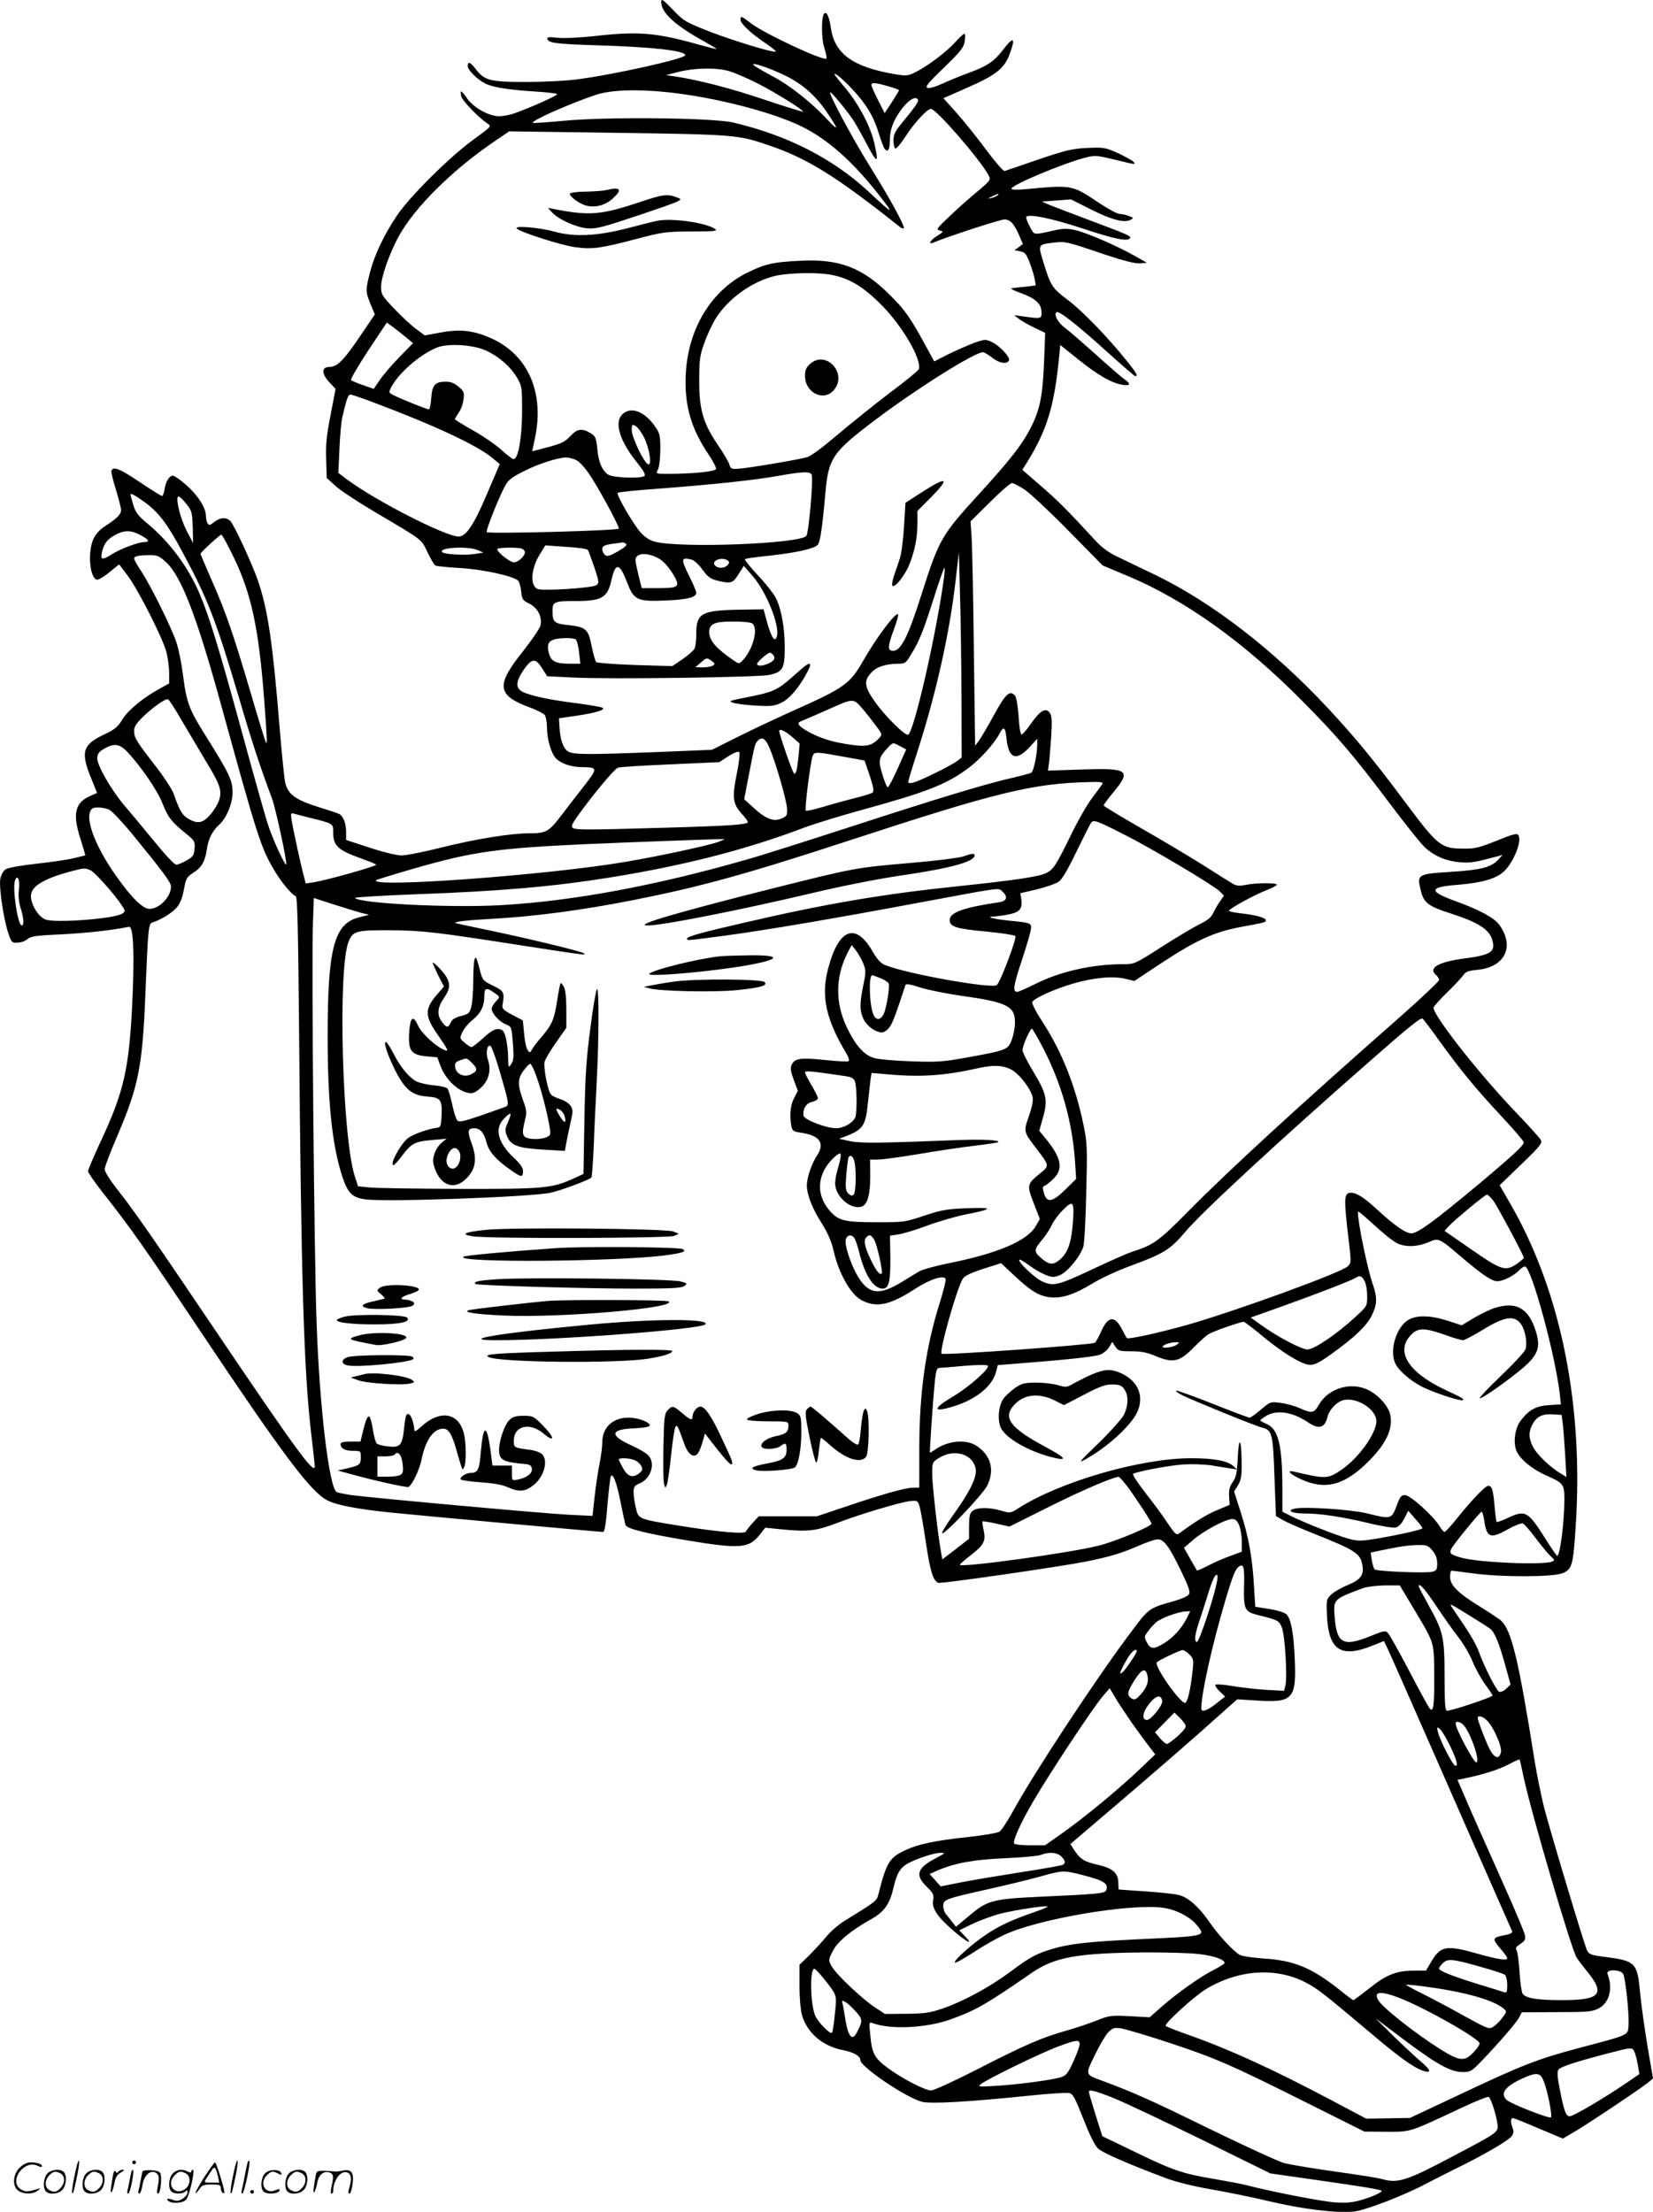
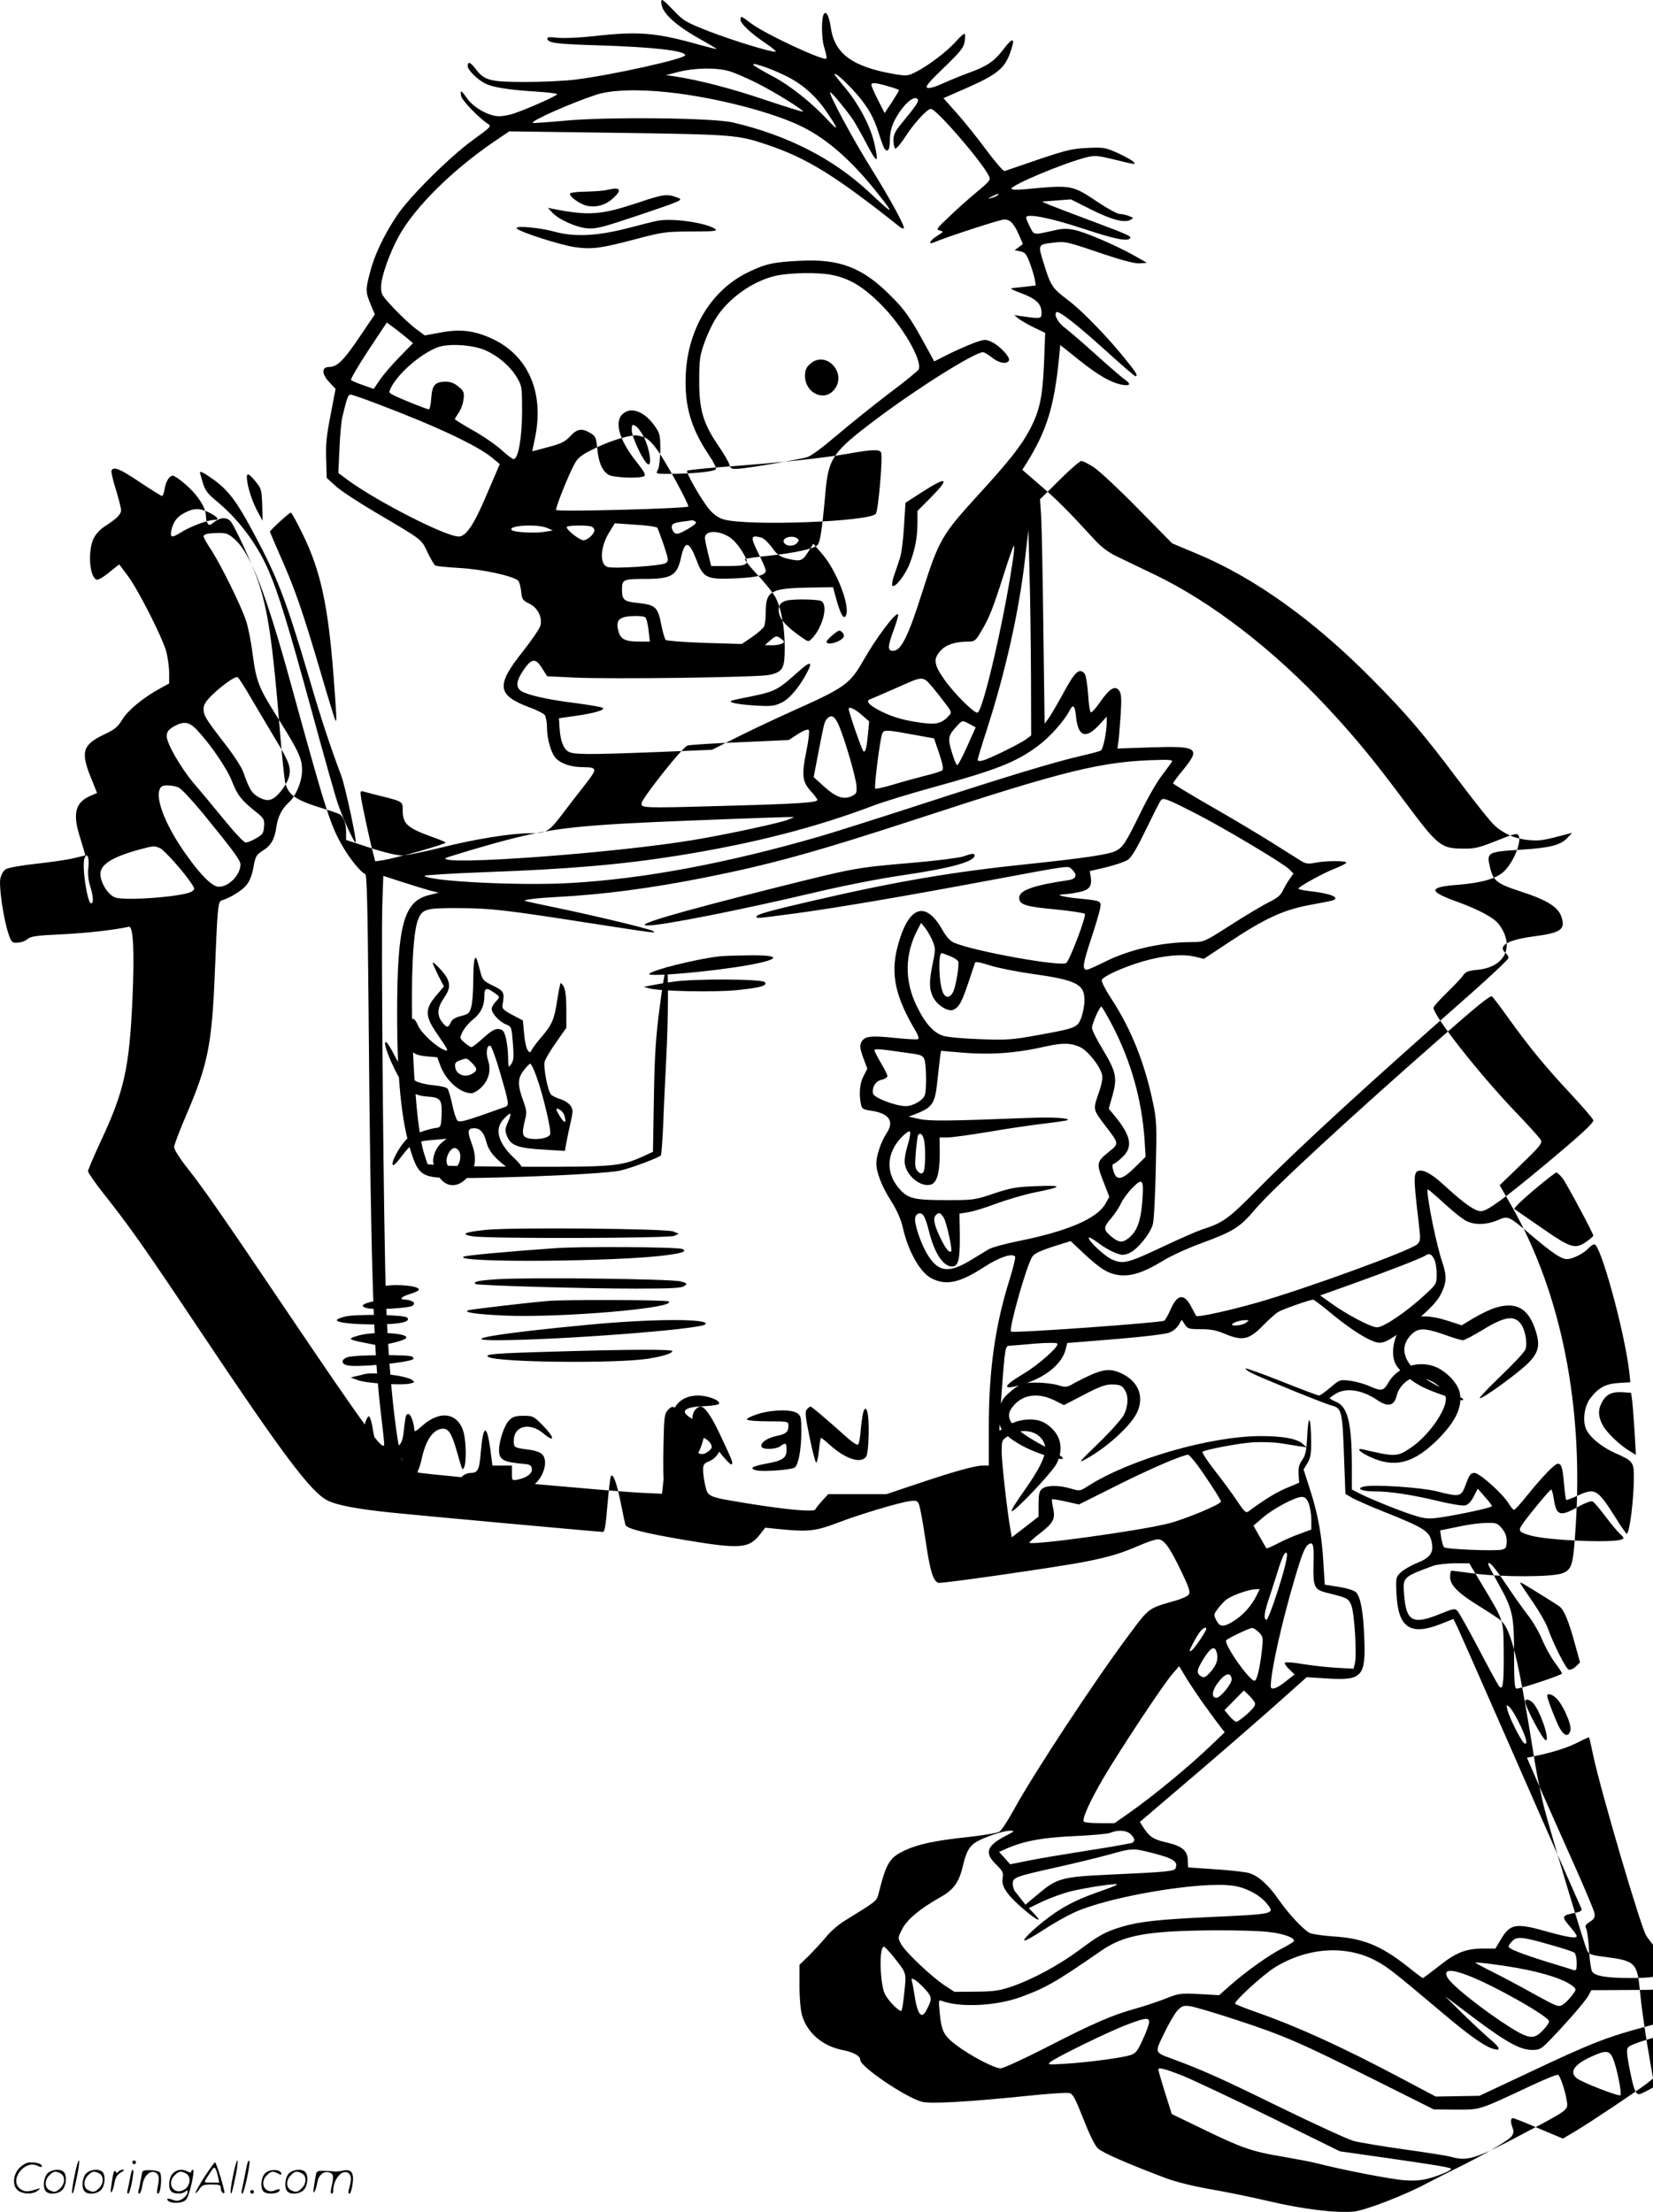
<svg xmlns="http://www.w3.org/2000/svg" version="1.0" viewBox="0 0 896.856 1199.932" preserveAspectRatio="xMidYMid meet">
  <g transform="translate(-0.23,1200.064) scale(0.1,-0.1)" fill="#000000" stroke="none">
-     <path d="M3590 11989 c0 -57 76 -127 233 -213 37 -21 67 -39 67 -41 0 -2 -39 8 -87 21 -244 69 -337 76 -583 48 -78 -8 -160 -12 -194 -8 -46 5 -57 3 -54 -7 7 -22 50 -27 266 -34 304 -9 482 -29 482 -54 0 -19 -399 -108 -595 -132 -55 -7 -176 -13 -270 -13 -193 0 -224 8 -270 68 -30 40 -45 46 -45 18 0 -21 52 -73 96 -95 40 -20 128 -34 272 -43 62 -4 115 -10 117 -14 4 -7 -146 -74 -234 -105 -24 -8 -60 -15 -80 -15 -56 0 -138 46 -174 96 -33 48 -41 50 -32 11 7 -24 94 -115 143 -147 22 -15 20 -16 -80 -89 -127 -92 -346 -310 -413 -411 -70 -105 -122 -215 -145 -306 -25 -96 -25 -106 3 -174 l23 -55 -80 -118 c-89 -132 -124 -167 -167 -167 -44 0 -43 -39 4 -87 l30 -32 -27 -141 c-22 -111 -27 -161 -24 -241 l3 -101 48 -44 c26 -24 125 -89 220 -145 258 -152 244 -142 279 -215 17 -35 36 -68 42 -71 6 -4 67 -10 136 -14 121 -7 288 -43 314 -69 6 -6 13 -31 16 -58 4 -43 9 -49 44 -66 45 -22 71 -72 61 -118 -4 -16 -46 -78 -94 -139 -149 -186 -143 -239 32 -305 40 -14 78 -34 85 -42 6 -9 12 -39 12 -67 0 -67 24 -146 52 -172 30 -27 80 -43 137 -44 87 -1 88 -5 13 -101 -37 -47 -95 -122 -128 -166 -66 -85 -79 -92 -174 -92 -96 0 -298 -33 -468 -76 -96 -24 -195 -44 -220 -44 -27 0 -98 17 -174 42 l-128 42 0 44 c0 43 -13 80 -34 95 -6 4 -49 19 -96 33 -146 45 -185 73 -201 142 -4 21 -18 151 -29 288 -38 468 -64 646 -118 804 -33 95 -126 296 -149 323 -22 23 -55 22 -88 -4 -22 -18 -29 -20 -36 -8 -5 8 -9 24 -9 36 0 35 -19 74 -57 121 -34 42 -107 102 -124 102 -17 0 -37 -31 -43 -69 -3 -23 -10 -41 -15 -41 -4 0 -59 34 -120 75 -110 74 -144 87 -154 62 -2 -6 8 -53 24 -102 15 -50 28 -99 28 -111 1 -23 -22 -46 -87 -88 -28 -18 -50 -42 -63 -69 -31 -70 -21 -206 17 -221 8 -3 38 14 68 39 l55 44 45 -60 c58 -76 191 -340 211 -415 8 -32 15 -84 15 -115 l0 -56 -49 -27 c-90 -49 -172 -116 -204 -167 -26 -43 -42 -56 -104 -85 -114 -55 -125 -94 -63 -243 l29 -72 -32 -14 c-87 -36 -103 -97 -59 -232 16 -51 28 -93 27 -93 -2 0 -30 -7 -62 -15 -32 -8 -123 -21 -203 -30 -85 -9 -154 -22 -167 -30 -13 -9 -25 -30 -29 -52 -8 -44 17 -215 43 -294 17 -51 20 -54 51 -52 18 0 42 9 53 19 17 15 47 20 186 26 135 7 275 22 365 41 24 4 30 -139 19 -390 -17 -380 -45 -503 -175 -780 -36 -78 -66 -148 -66 -156 0 -8 36 -60 80 -116 147 -186 222 -292 518 -735 458 -686 611 -890 701 -935 50 -26 163 -47 346 -66 177 -18 1132 -105 1149 -105 9 0 16 45 24 146 7 81 15 151 19 157 11 18 32 -38 53 -144 11 -57 23 -112 26 -121 6 -20 105 -45 324 -82 293 -49 344 -46 402 26 l32 41 80 -8 c153 -15 192 -11 311 34 126 48 330 109 392 118 39 5 43 3 52 -20 6 -15 22 -104 36 -199 24 -163 40 -213 68 -224 16 -6 671 89 805 116 132 27 189 45 282 85 43 19 90 35 104 35 33 0 62 -38 127 -173 41 -85 50 -112 42 -125 -5 -10 -39 -25 -74 -35 -148 -42 -141 -37 -252 -186 -186 -249 -519 -755 -628 -955 -30 -54 -63 -105 -74 -112 -11 -7 -87 -20 -170 -29 -179 -19 -272 -39 -342 -72 -84 -39 -101 -66 -143 -231 -12 -46 -3 -39 -189 -154 -29 -18 -72 -55 -95 -83 -22 -27 -65 -73 -93 -102 l-53 -51 0 -115 c0 -68 6 -132 14 -160 29 -96 112 -167 222 -188 59 -12 94 -32 94 -54 0 -36 245 -202 333 -226 47 -13 253 -1 575 32 111 12 213 18 226 15 20 -5 32 -28 76 -140 33 -84 62 -144 79 -160 25 -24 158 -82 367 -161 56 -21 149 -44 240 -60 82 -14 225 -43 318 -65 186 -44 366 -66 463 -57 62 6 280 90 398 154 28 14 95 49 150 76 156 76 293 156 309 179 11 15 12 27 5 45 -12 32 -11 53 2 53 5 0 69 -25 140 -56 l131 -55 71 42 c82 49 348 227 390 261 l28 23 -30 175 c-16 96 -34 226 -40 289 -15 164 -25 174 -186 195 -80 10 -91 14 -102 36 -16 34 -197 637 -233 775 -15 61 -38 171 -50 245 -90 566 -127 719 -186 771 -11 9 -59 41 -109 72 -121 74 -165 118 -165 162 0 19 3 35 8 35 4 0 57 -7 117 -15 155 -21 432 -20 485 1 51 21 58 42 71 249 44 655 -77 1267 -346 1741 l-66 115 117 113 c104 100 115 115 106 133 -6 11 -72 84 -146 161 -194 204 -436 512 -436 556 0 6 33 43 72 81 40 39 80 81 89 95 13 19 27 25 82 30 147 16 199 129 112 246 -28 37 -109 80 -230 124 -156 56 -153 79 11 91 130 11 208 34 249 75 52 52 95 163 76 193 -8 13 -27 8 -118 -29 -93 -37 -118 -44 -178 -43 -125 0 -140 13 -318 251 -173 232 -267 346 -418 509 -296 318 -632 577 -939 725 -80 38 -174 84 -210 101 -44 21 -83 50 -120 91 -143 156 -202 215 -293 293 l-98 85 26 41 c108 175 147 304 173 564 l7 72 100 -80 c106 -85 178 -126 238 -136 44 -7 47 5 8 32 -16 11 -86 72 -156 135 -69 62 -144 127 -166 143 -36 27 -60 70 -45 84 11 11 109 -65 266 -207 85 -77 158 -140 162 -140 16 0 7 17 -48 85 -97 122 -241 271 -319 329 -84 64 -92 75 -130 199 -32 102 -32 101 51 111 67 8 71 7 271 -61 111 -37 174 -53 200 -51 l38 3 -65 37 c-99 56 -268 129 -327 141 -41 9 -66 8 -110 -2 -116 -26 -109 -27 -132 18 -12 22 -21 45 -21 52 0 24 135 -3 313 -62 168 -56 239 -70 251 -50 7 11 -15 20 -220 97 -94 35 -190 72 -215 82 l-44 19 79 6 79 6 109 -55 c112 -56 181 -74 214 -56 18 10 17 11 -9 21 -16 6 -38 11 -50 11 -12 0 -62 27 -112 60 -148 99 -144 98 -402 74 -46 -4 -73 -3 -73 3 0 20 277 136 399 168 55 14 62 13 160 -10 118 -29 114 -28 105 -14 -4 7 -41 27 -82 47 -74 33 -79 34 -172 30 -82 -4 -117 -13 -265 -63 -93 -32 -175 -60 -182 -62 -6 -3 -50 48 -98 112 -47 64 -119 154 -160 200 l-74 83 132 58 c154 68 198 103 227 180 34 92 22 100 -36 24 -47 -62 -89 -90 -184 -124 -41 -15 -105 -41 -142 -58 -39 -18 -74 -28 -84 -24 -14 5 5 28 89 109 88 85 107 108 113 140 3 21 4 41 0 44 -3 3 -24 -15 -46 -40 -49 -55 -146 -129 -215 -165 -47 -24 -54 -24 -116 -14 -231 39 -329 111 -349 253 -9 59 -23 90 -36 76 -16 -16 -16 -136 1 -186 9 -29 14 -55 11 -58 -15 -15 -334 134 -409 191 -54 41 -57 42 -57 20 0 -22 57 -75 139 -130 36 -24 59 -44 50 -44 -33 0 -234 62 -361 111 -126 50 -136 55 -195 117 -55 57 -63 62 -63 41z m676 -400 c91 -45 162 -108 221 -195 68 -100 68 -110 2 -40 -85 92 -207 188 -299 235 -41 22 -84 47 -95 55 -35 27 80 -10 171 -55z m-305 25 c30 -9 98 -39 152 -66 100 -51 252 -146 246 -153 -2 -2 -96 27 -209 65 -187 63 -355 106 -485 126 l-50 7 70 18 c89 22 206 24 276 3z m667 -99 c75 -80 115 -147 143 -240 12 -38 26 -76 31 -82 17 -21 28 -4 28 40 0 60 15 105 55 163 38 55 79 84 95 68 11 -11 -2 -30 -87 -134 -34 -41 -43 -60 -43 -90 0 -21 4 -41 9 -45 6 -3 30 25 54 62 48 75 120 153 140 153 29 0 268 -276 312 -359 14 -27 13 -28 -63 -92 -42 -35 -110 -95 -150 -134 -68 -64 -72 -70 -51 -75 22 -5 21 -7 -14 -29 -38 -23 -52 -50 -19 -36 66 29 361 125 383 125 32 0 52 -21 80 -84 l21 -49 -22 -17 -23 -17 31 -6 c26 -5 33 -14 52 -64 12 -32 24 -72 27 -90 l5 -31 -58 -7 c-33 -3 -66 -7 -74 -8 -8 -1 13 -13 48 -25 82 -30 113 -58 115 -102 2 -39 -1 -40 -98 -26 l-50 7 25 -20 c13 -10 51 -32 84 -48 l59 -28 -6 -160 c-8 -188 -23 -261 -77 -364 -47 -89 -111 -170 -279 -354 -199 -218 -214 -243 -306 -532 -75 -237 -114 -315 -157 -315 -31 0 -30 22 2 110 17 45 28 85 25 88 -13 13 -117 -125 -190 -253 -71 -124 -99 -145 -377 -269 -80 -36 -213 -98 -295 -139 l-148 -74 -290 -12 c-390 -15 -465 -15 -492 4 -26 18 -41 62 -45 130 l-3 49 90 13 c104 15 161 32 148 43 -4 5 -66 15 -138 25 -143 18 -236 37 -290 59 -47 20 -47 56 -2 122 44 64 65 66 100 10 l28 -44 144 -7 c197 -10 997 1 1060 14 75 16 85 34 85 150 0 109 -19 210 -49 269 -12 23 -55 78 -97 122 -42 45 -73 84 -70 87 3 4 63 12 132 19 138 15 242 37 262 58 14 14 25 86 42 276 17 198 37 227 285 413 224 168 527 357 571 357 6 0 29 -14 50 -30 38 -31 83 -37 91 -13 6 17 -52 79 -93 98 -35 16 -38 16 -98 -5 -33 -13 -96 -40 -138 -61 l-77 -39 -37 68 c-93 171 -121 211 -203 292 -149 149 -274 197 -486 186 -145 -7 -188 -16 -283 -62 -199 -96 -327 -305 -339 -554 -8 -169 28 -294 127 -440 23 -34 39 -67 37 -74 -5 -14 -130 -26 -259 -26 -68 0 -69 0 -56 23 7 12 12 59 13 108 0 78 -3 89 -28 125 -57 84 -134 112 -179 66 -44 -44 -13 -145 81 -261 37 -47 48 -67 39 -73 -24 -15 -172 -9 -196 8 -34 23 -52 68 -59 140 -6 60 -9 68 -37 85 -46 28 -73 24 -110 -17 -28 -30 -48 -40 -120 -59 -47 -13 -86 -23 -86 -22 0 1 7 34 15 72 51 243 -35 445 -230 537 -98 45 -172 55 -280 35 l-88 -16 -46 34 c-25 18 -79 68 -119 110 -67 71 -72 78 -72 120 0 53 45 181 96 274 86 157 293 362 524 518 l75 51 590 -8 c631 -9 651 -11 811 -65 216 -73 367 -166 722 -448 7 -5 15 -7 18 -5 8 9 -74 160 -176 323 -100 160 -237 415 -223 415 8 0 80 -87 123 -148 12 -19 47 -79 76 -135 57 -109 66 -106 39 11 -22 91 -81 203 -152 290 -35 41 -63 77 -63 79 0 13 45 -25 98 -82z m192 18 c33 -9 60 -19 60 -22 0 -3 -18 -32 -39 -65 l-39 -59 -36 71 c-20 39 -36 76 -36 82 0 14 21 13 90 -7z m-1192 -33 c254 -27 568 -108 727 -187 140 -70 271 -186 413 -366 91 -116 84 -114 -53 14 -194 180 -441 306 -735 375 -111 26 -696 32 -922 9 -88 -8 -163 -13 -165 -11 -11 11 201 105 342 152 80 27 225 32 393 14z m1787 -559 c-6 -5 -21 -11 -35 -15 -21 -5 -20 -3 5 9 35 17 42 18 30 6z m-904 -431 c99 -18 176 -65 274 -164 116 -117 221 -299 202 -349 -3 -7 -74 -66 -159 -129 -84 -64 -211 -166 -283 -227 -81 -69 -143 -115 -165 -121 -51 -14 -318 -59 -369 -62 -40 -3 -45 0 -51 22 -4 14 -32 62 -63 107 -80 118 -102 193 -101 353 0 108 4 135 27 198 14 41 41 99 59 129 67 112 204 210 331 238 75 16 224 19 298 5z m-2301 -343 l33 -28 -75 -77 c-41 -42 -89 -98 -106 -124 l-32 -47 -57 20 c-32 11 -61 23 -66 28 -4 4 38 76 93 160 l101 152 38 -28 c21 -15 52 -41 71 -56z m431 -69 c69 -32 132 -87 167 -147 26 -44 27 -52 27 -186 -1 -142 -21 -255 -46 -255 -6 0 -36 22 -66 50 -30 27 -99 75 -153 105 -55 31 -100 59 -100 62 0 2 10 18 21 35 12 16 24 49 26 72 5 38 2 45 -27 69 -22 19 -43 27 -69 27 -58 0 -74 -18 -79 -89 -2 -33 -8 -61 -13 -61 -11 0 -153 57 -190 76 -28 14 -29 15 -14 44 41 79 162 183 253 217 61 22 196 13 263 -19z m-595 -287 c321 -121 550 -229 628 -295 l40 -33 -70 -163 c-70 -166 -113 -230 -153 -230 -71 0 -447 192 -605 309 l-48 36 6 130 c3 72 10 150 16 175 24 100 31 120 44 120 8 0 72 -22 142 -49z m1450 -182 c30 -60 45 -154 23 -147 -22 6 -89 146 -89 185 0 31 2 33 20 23 11 -6 32 -33 46 -61z m-377 -120 c21 -7 46 -32 75 -73 45 -62 166 -284 166 -303 0 -11 -707 -30 -717 -19 -7 6 68 194 100 251 18 33 37 48 107 82 75 38 173 69 221 72 9 1 30 -4 48 -10z m1287 -84 c10 -25 -16 -319 -29 -332 -41 -43 -683 -67 -822 -31 -25 6 -53 24 -75 48 -40 43 -136 208 -126 217 3 4 111 15 239 24 287 22 501 45 632 68 132 24 174 25 181 6z m1155 -80 c30 -20 137 -120 239 -224 l185 -188 136 -57 c313 -131 634 -361 951 -682 189 -191 274 -291 469 -550 87 -116 175 -226 196 -244 51 -45 115 -72 188 -77 55 -5 77 -1 205 33 l25 7 -24 -26 c-37 -41 -94 -56 -255 -66 -180 -11 -186 -15 -167 -93 17 -76 38 -92 168 -134 140 -45 203 -84 220 -137 23 -70 -2 -87 -156 -107 -139 -19 -192 -52 -146 -90 8 -7 15 -18 15 -26 0 -7 -93 -95 -207 -196 -545 -479 -932 -834 -1150 -1055 -166 -168 -192 -186 -308 -223 -22 -7 -114 -47 -205 -90 -195 -92 -221 -99 -281 -72 -42 18 -136 108 -126 119 3 3 27 -11 52 -30 26 -20 66 -43 89 -52 38 -15 47 -15 79 -2 42 18 112 103 127 155 6 20 13 154 16 297 6 240 5 268 -15 363 -44 212 -117 396 -220 555 -35 53 -61 103 -58 111 8 21 117 70 222 101 111 32 215 42 282 26 l50 -12 139 92 c192 127 291 173 434 200 140 26 140 26 140 38 0 13 -60 29 -137 37 -35 4 -63 10 -63 14 0 10 139 87 203 111 31 12 57 26 57 30 0 11 -112 11 -170 -1 -36 -7 -50 -5 -72 8 -15 9 -86 54 -159 100 -73 46 -224 136 -336 200 -112 64 -203 120 -203 123 0 4 25 38 55 74 97 118 79 130 -179 121 l-178 -6 6 42 c3 24 8 90 12 148 5 84 3 109 -9 125 -22 28 -51 11 -101 -60 -22 -32 -45 -59 -51 -59 -6 -1 -13 42 -16 97 -4 55 -12 104 -19 113 -28 33 -52 12 -114 -103 -34 -62 -71 -125 -82 -140 l-21 -28 -7 520 c-3 286 -9 560 -12 609 l-6 88 105 104 c57 57 111 104 120 104 8 0 39 -16 68 -35z m-4773 -69 c75 -55 123 -118 202 -266 140 -259 183 -371 309 -795 71 -242 113 -369 179 -546 20 -53 84 -350 77 -358 -7 -7 -73 137 -98 214 -15 44 -78 269 -141 500 -126 461 -179 633 -231 755 -62 146 -163 281 -282 380 -52 43 -65 60 -78 103 -8 28 -15 52 -15 54 0 11 25 -3 78 -41z m226 -10 c29 -35 31 -45 34 -124 l2 -87 -24 45 c-29 52 -52 119 -60 173 -6 47 6 45 48 -7z m-254 -166 c49 -25 59 -40 26 -40 -33 0 -131 -37 -178 -67 -51 -32 -61 -30 -53 10 10 47 30 74 73 96 48 26 83 26 132 1z m511 -124 c95 -196 135 -385 164 -762 16 -212 18 -250 11 -243 -3 2 -39 119 -80 259 -97 330 -140 454 -215 623 -33 76 -61 141 -61 143 0 8 104 103 113 104 5 0 35 -56 68 -124z m2127 75 c10 -6 -2 -17 -42 -41 -46 -26 -60 -30 -71 -20 -8 7 -15 21 -15 31 0 19 14 25 75 32 17 2 32 5 35 5 3 1 11 -2 18 -7z m-206 -34 c3 -5 19 -48 35 -94 26 -80 27 -85 10 -97 -19 -15 -282 -32 -316 -21 -44 14 -39 110 10 188 l30 49 112 -8 c62 -3 115 -11 119 -17z m-597 -1 l30 -13 -49 -8 c-50 -8 -163 -2 -174 10 -25 25 139 35 193 11z m239 8 c9 -3 16 -12 16 -20 0 -21 -37 -54 -60 -54 -20 0 -90 55 -90 71 0 10 109 12 134 3z m737 -50 c32 -16 66 -56 94 -107 26 -50 15 -57 -95 -57 l-86 0 -17 68 c-9 37 -17 75 -17 84 0 38 59 44 121 12z m1648 -756 l1 -327 -25 -19 c-31 -24 -201 -108 -238 -117 -17 -5 -27 -3 -27 4 0 6 23 82 51 168 100 311 173 636 206 923 l18 155 6 -230 c4 -126 7 -377 8 -557z m-4318 735 c84 -76 167 -290 300 -773 197 -716 217 -779 289 -900 39 -66 95 -133 117 -141 9 -3 13 -177 18 -729 11 -1350 26 -1845 65 -2180 11 -91 20 -174 20 -185 -1 -47 -106 97 -520 710 -362 537 -462 680 -545 785 -43 54 -75 105 -75 117 0 13 30 91 66 175 118 275 139 381 155 773 14 352 17 385 37 391 44 13 105 50 131 79 20 23 32 52 41 99 11 62 16 69 51 92 45 28 64 61 74 129 7 53 30 99 66 131 40 36 73 115 73 175 1 65 -18 104 -142 302 -94 149 -107 183 -127 337 -8 63 -24 143 -36 177 -26 78 -135 299 -188 381 -23 34 -41 67 -41 72 0 13 20 18 77 19 47 1 57 -3 94 -36z m2856 11 c13 -4 38 -28 57 -54 27 -38 42 -49 79 -59 75 -18 85 -15 116 34 l29 46 46 -53 c79 -90 153 -279 132 -334 -11 -28 -28 -2 -51 78 l-20 73 -134 -2 c-204 -4 -231 -19 -231 -131 0 -35 -4 -71 -10 -81 -5 -10 -34 -35 -64 -56 l-56 -38 -202 6 c-111 4 -206 11 -211 16 -5 5 -16 43 -24 83 -18 94 -31 107 -122 117 -82 8 -91 16 -91 77 0 50 8 54 125 54 143 0 174 18 195 115 22 97 44 93 86 -17 35 -93 56 -102 209 -95 118 5 165 17 165 42 0 8 -18 51 -40 94 -45 91 -43 101 17 85z m192 -3 c12 -8 12 -12 2 -25 -17 -20 -55 -21 -70 -2 -21 25 36 47 68 27z m1176 -88 c-40 -299 -162 -838 -195 -858 -15 -9 -126 101 -181 179 -57 81 -61 112 -21 156 29 33 78 49 147 50 38 0 43 3 72 53 45 73 65 125 123 307 28 88 53 160 56 160 3 0 2 -21 -1 -47z m-1044 -253 c39 -21 9 -142 -51 -204 -18 -18 -19 -18 -52 5 -92 64 -127 105 -128 150 0 29 13 44 45 52 38 9 166 7 186 -3z m-955 -88 c6 -4 14 -35 18 -69 l7 -63 -55 0 c-78 0 -103 12 -115 55 -12 43 -6 64 23 75 26 11 107 12 122 2z m1072 -85 c6 -7 8 -17 4 -23 -17 -27 -92 -47 -92 -25 0 11 58 61 70 61 4 0 12 -6 18 -13z m-333 -33 c17 -13 18 -16 5 -24 -8 -5 -33 -10 -55 -10 l-40 1 28 24 c33 29 35 29 62 9z m-2875 -325 c37 -63 94 -159 127 -214 79 -129 90 -162 75 -212 -6 -22 -28 -58 -48 -81 -41 -48 -70 -53 -122 -22 -32 20 -45 42 -77 133 -10 28 -55 96 -105 160 -100 129 -110 146 -110 184 0 21 13 41 48 75 54 52 122 100 136 95 6 -2 40 -55 76 -118z m3697 61 c16 -19 46 -57 66 -84 36 -47 37 -50 20 -69 -38 -41 -68 -49 -151 -37 -93 13 -153 30 -219 63 -63 33 -83 54 -57 64 11 4 77 33 148 64 143 64 137 64 193 -1z m776 -154 c11 -111 52 -127 124 -50 l43 47 0 -29 c0 -53 -19 -147 -32 -155 -6 -4 -55 -17 -107 -29 -145 -33 -411 -114 -875 -265 -231 -75 -474 -152 -540 -171 -504 -146 -962 -232 -1361 -254 -269 -15 -756 9 -787 39 -5 4 141 13 323 20 467 17 745 41 1059 91 403 65 740 151 1056 271 56 21 200 65 320 98 346 95 453 137 572 226 63 47 140 133 168 187 21 41 31 35 37 -26z m-1164 8 l42 -37 -6 -66 c-8 -81 -14 -103 -25 -96 -8 5 -80 213 -80 230 0 15 31 1 69 -31z m-121 -62 c32 -75 91 -278 94 -324 3 -38 0 -44 -25 -56 -44 -21 -85 -7 -150 51 l-57 52 25 130 c34 174 33 171 50 189 23 22 41 10 63 -42z m709 10 l32 -17 -46 -103 c-25 -56 -49 -102 -54 -102 -5 0 -18 31 -29 69 -24 77 -21 91 28 144 30 32 28 31 69 9z m-4195 -29 c76 -81 165 -211 192 -281 29 -74 49 -101 129 -165 45 -36 48 -42 45 -80 -3 -37 -8 -44 -43 -64 -22 -13 -47 -23 -57 -23 -9 0 -61 55 -116 123 -55 67 -132 160 -171 205 -68 83 -141 210 -141 248 0 26 10 38 45 57 49 26 77 21 117 -20z m3308 -119 c-26 -129 -22 -163 24 -215 20 -21 36 -43 36 -48 0 -14 -103 -21 -460 -31 -414 -12 -471 -12 -489 -1 -11 7 -7 19 24 63 80 112 201 258 220 264 11 4 139 12 285 18 l265 12 49 32 c29 19 54 28 59 23 5 -5 0 -54 -13 -117z m604 87 l89 -16 28 -82 c20 -61 24 -84 16 -92 -7 -5 -50 -19 -97 -30 -47 -12 -124 -33 -173 -48 -48 -14 -90 -24 -93 -20 -7 7 25 262 37 295 10 26 14 26 193 -7z m1380 -142 c-4 -7 -29 -41 -56 -77 -27 -35 -79 -126 -115 -201 -79 -161 -95 -187 -133 -206 -38 -20 -168 -39 -460 -70 -428 -44 -732 -96 -1185 -201 -229 -53 -305 -74 -305 -85 0 -12 -6 -12 207 16 229 31 594 93 1053 179 461 86 428 81 451 60 32 -29 24 -52 -18 -58 -190 -28 -268 -55 -268 -96 0 -37 34 -48 199 -63 81 -8 152 -19 157 -24 10 -10 -79 -245 -100 -266 -23 -23 -497 62 -608 109 -22 9 -42 31 -64 69 -93 165 -186 131 -244 -90 -39 -150 -12 -274 101 -462 10 -17 15 -35 11 -39 -3 -4 -60 -1 -126 6 -134 14 -167 10 -183 -25 -9 -19 -6 -36 11 -83 l22 -59 -20 -39 c-21 -39 -26 -95 -15 -152 5 -26 11 -30 50 -36 103 -14 134 -57 89 -124 -29 -44 -55 -120 -55 -162 0 -49 29 -125 79 -203 34 -54 54 -100 65 -147 28 -127 94 -243 155 -274 79 -41 153 -25 284 60 83 54 157 79 170 57 3 -5 -10 -58 -28 -117 -80 -251 -115 -498 -115 -808 l0 -208 -34 0 c-40 0 -156 -32 -366 -103 l-155 -52 -158 0 -158 0 -33 -36 c-18 -20 -35 -41 -37 -47 -5 -15 -155 -2 -369 33 -216 35 -214 35 -228 96 -7 28 -12 66 -12 85 0 29 5 36 34 48 62 26 87 113 43 154 -12 12 -52 35 -88 51 -122 55 -117 88 14 93 48 2 82 8 84 14 6 18 -61 44 -115 44 -85 0 -142 -53 -142 -135 0 -22 -6 -71 -14 -110 -8 -38 -20 -119 -27 -179 l-12 -109 -126 6 c-138 7 -1074 92 -1184 107 -38 6 -73 13 -78 16 -41 25 -93 458 -109 918 -13 343 -28 1966 -20 2163 l5 142 105 -34 c58 -19 125 -39 150 -46 l45 -11 -55 -14 c-135 -34 -170 -167 -170 -644 0 -353 23 -582 76 -751 32 -101 55 -125 130 -135 120 -15 894 13 1003 36 56 12 214 71 222 83 3 4 9 83 13 175 3 92 11 248 16 347 12 236 13 512 1 500 -5 -6 -22 -102 -36 -215 -22 -167 -28 -259 -32 -497 l-5 -291 -59 -27 c-114 -51 -158 -55 -619 -54 -234 1 -452 4 -485 8 l-60 6 -17 52 c-69 207 -94 1135 -34 1276 23 57 41 62 226 61 173 -1 242 -9 730 -85 337 -52 339 -52 318 -39 -20 12 -310 82 -542 130 -83 17 -152 32 -154 34 -6 6 67 15 183 21 245 13 503 47 795 105 352 70 601 138 1160 321 803 263 997 310 1303 317 56 2 76 -1 71 -9z m-5389 -141 c14 -6 72 -68 129 -137 167 -205 206 -257 206 -280 0 -56 -63 -121 -117 -121 -35 0 -96 59 -178 175 -106 148 -166 295 -144 352 7 18 16 23 43 23 19 0 47 -5 61 -12z m1085 -43 c130 -32 130 -32 130 -76 0 -80 23 -100 175 -154 28 -10 54 -21 58 -25 8 -7 -266 -84 -340 -96 l-42 -6 -10 39 c-16 59 -58 252 -66 302 -6 39 -5 42 11 38 11 -3 48 -13 84 -22z m4420 -91 c150 -75 485 -275 519 -308 l24 -24 -20 -29 c-11 -15 -28 -44 -37 -63 -12 -26 -31 -42 -75 -63 -32 -16 -125 -71 -206 -123 -145 -93 -148 -94 -209 -94 -165 0 -340 -39 -474 -106 -48 -24 -93 -44 -100 -44 -26 0 -22 30 21 161 25 74 47 150 51 170 8 43 6 43 -114 55 -86 8 -137 22 -83 23 18 1 55 6 83 12 56 12 71 31 63 84 l-5 30 90 21 c49 12 101 30 116 40 20 12 49 62 98 163 39 80 75 152 81 159 13 17 30 11 177 -64z m-2196 -39 c-38 -17 -324 -79 -509 -110 -423 -72 -1396 -143 -1352 -99 2 2 98 32 213 65 311 89 443 108 919 130 229 10 635 25 720 27 l40 0 -31 -13z m-3410 -156 c24 -11 132 -132 171 -193 18 -27 18 -29 2 -41 -38 -28 -360 -53 -417 -33 -39 14 -80 81 -80 128 0 51 66 92 208 131 81 22 85 22 116 8z m-389 -102 c-4 -35 -1 -69 9 -102 18 -57 20 -95 6 -95 -21 0 -52 204 -36 245 13 35 27 3 21 -48z m4581 -403 c15 -38 15 -48 0 -119 -20 -98 -20 -138 1 -182 18 -38 65 -73 100 -73 12 0 30 12 42 29 17 24 32 63 86 228 3 8 27 4 82 -14 43 -13 141 -33 218 -44 253 -35 296 -57 294 -148 0 -25 -8 -66 -17 -91 -21 -54 -27 -57 -237 -95 -137 -25 -164 -27 -310 -22 -88 3 -178 11 -200 18 -54 15 -101 68 -148 166 -64 134 -63 275 5 407 l21 40 23 -29 c13 -17 31 -49 40 -71z m93 -80 c22 -8 42 -22 45 -29 7 -19 -12 -133 -27 -165 -17 -34 -41 -36 -55 -5 -23 49 -28 215 -7 215 3 0 22 -7 44 -16z m3027 -332 c118 -164 201 -265 338 -412 69 -74 126 -140 126 -147 0 -16 -66 -77 -260 -239 -232 -193 -316 -254 -350 -254 -31 0 -89 40 -185 128 -70 65 -112 92 -142 92 -40 0 -41 -25 -12 -268 13 -108 12 -113 -6 -131 -35 -34 -598 -239 -865 -316 -159 -45 -327 -82 -335 -73 -1 2 -12 22 -24 45 -40 79 -77 76 -115 -11 -13 -30 -28 -56 -34 -60 -18 -11 -820 -69 -831 -59 -14 11 79 342 113 403 11 19 37 32 112 57 l98 31 68 -64 c93 -87 135 -113 196 -121 66 -7 132 14 237 78 44 27 136 69 205 94 179 66 211 86 296 186 91 108 514 498 994 919 216 190 280 241 290 235 5 -3 44 -54 86 -113z m-2143 -49 c99 -193 157 -397 172 -613 l6 -95 -59 -58 c-70 -69 -100 -74 -116 -18 -8 28 -7 36 5 39 7 3 29 20 47 38 55 54 43 114 -44 220 l-33 40 21 75 c26 93 19 127 -57 252 -30 50 -55 100 -55 111 0 23 41 116 51 116 3 0 31 -48 62 -107z m-177 -113 c44 -22 107 -102 119 -151 4 -17 -3 -54 -20 -102 -30 -87 -30 -85 40 -177 72 -94 72 -93 19 -136 -70 -57 -71 -63 -33 -161 l33 -85 -19 -34 c-45 -84 -207 -153 -483 -208 -68 -14 -138 -33 -155 -44 -18 -11 -59 -36 -92 -56 -120 -73 -176 -68 -234 23 -34 53 -71 155 -71 197 0 29 26 43 44 23 8 -8 21 -45 30 -82 30 -123 78 -197 127 -197 34 0 43 38 42 166 l-2 121 45 7 c24 3 93 24 152 46 59 22 154 50 212 62 153 30 156 40 10 34 -109 -4 -139 -9 -232 -40 -104 -35 -112 -36 -255 -36 -177 0 -210 8 -256 59 -76 84 -74 191 5 277 23 25 45 41 50 36 5 -5 -1 -39 -13 -77 -13 -44 -18 -80 -14 -101 12 -65 86 -124 139 -110 34 8 50 62 50 169 l-1 87 43 0 c24 0 123 14 221 30 98 17 234 37 302 45 68 8 126 17 129 19 12 12 -81 17 -215 12 -430 -17 -531 -18 -589 -6 l-59 13 35 13 c97 38 109 57 122 189 5 49 12 105 14 123 l5 32 82 -7 c180 -17 315 -8 492 32 86 19 133 18 181 -5z m-933 -32 c69 -9 80 -13 88 -35 10 -27 12 -156 3 -190 -8 -30 -63 -63 -105 -63 -54 0 -173 46 -177 68 -6 36 15 69 47 75 17 4 31 13 31 20 0 7 -16 39 -35 71 -19 32 -35 63 -35 68 0 11 25 9 183 -14z m84 -465 c12 -42 10 -170 -3 -183 -8 -8 -16 -7 -29 6 -15 16 -17 29 -11 103 4 47 10 89 12 93 10 16 24 7 31 -19z m3467 -215 c23 -32 166 -298 166 -311 0 -3 -17 -18 -37 -32 -63 -43 -84 -36 -247 77 l-146 101 22 25 c35 37 198 172 208 172 5 0 20 -15 34 -32z m-2282 -137 c-10 -108 -33 -162 -86 -196 -27 -18 -51 -11 -93 28 -31 28 -29 42 11 89 19 22 44 59 54 82 11 23 39 61 63 84 55 56 62 45 51 -87z m1663 -20 c39 -35 84 -70 102 -77 46 -20 107 -17 164 7 58 25 56 27 189 -87 109 -92 157 -124 187 -124 30 0 92 31 117 59 11 12 25 21 32 21 34 0 164 -475 189 -691 l6 -57 -63 -4 c-71 -4 -110 -25 -155 -84 -31 -41 -42 -118 -23 -164 18 -44 83 -98 158 -132 98 -43 102 -49 102 -132 0 -123 -24 -307 -39 -306 -3 1 -31 40 -60 87 -100 158 -111 164 -210 118 -30 -14 -56 -23 -58 -21 -3 2 -8 42 -12 89 -8 88 -14 107 -34 107 -16 0 -86 -73 -166 -172 -34 -43 -66 -78 -71 -78 -5 0 -18 15 -29 34 -35 56 -158 166 -186 166 -20 0 -27 -9 -46 -60 -26 -71 -30 -72 -161 -39 -88 21 -342 38 -394 25 -43 -11 -10 -26 58 -26 84 0 197 -17 341 -51 72 -18 138 -28 152 -25 16 4 33 22 46 48 l22 43 38 -44 c22 -24 39 -47 39 -51 0 -8 -161 -43 -277 -61 -61 -9 -82 -8 -130 6 -70 20 -237 87 -304 120 l-49 25 0 133 c-1 230 -22 316 -86 343 -19 8 -34 17 -34 19 0 3 15 14 33 25 56 34 142 21 224 -34 60 -41 93 -33 107 26 10 42 53 87 92 94 73 14 174 -53 174 -115 0 -65 -95 -199 -187 -262 -76 -52 -84 -53 -260 -12 -45 11 -21 -15 40 -42 125 -57 224 -34 344 78 110 104 154 189 139 270 -9 48 -63 109 -122 138 -94 45 -215 8 -266 -81 -26 -46 -38 -48 -103 -19 -26 12 -73 25 -104 29 -56 7 -56 7 -107 -36 -28 -24 -56 -44 -62 -44 -6 0 -97 34 -202 76 -105 42 -194 73 -197 71 -3 -3 13 -15 35 -26 54 -27 399 -168 435 -176 51 -13 56 -33 64 -265 l8 -214 40 -23 c22 -12 99 -46 170 -74 223 -89 248 -106 259 -169 10 -53 -10 -80 -79 -108 -33 -13 -73 -36 -88 -50 -28 -26 -29 -29 -25 -117 9 -188 76 -231 249 -161 l60 24 14 -29 c9 -16 127 -284 264 -596 137 -313 286 -651 331 -753 45 -102 84 -190 87 -197 2 -6 -9 -14 -29 -18 -82 -16 -83 -19 -33 -78 19 -22 35 -44 35 -49 0 -15 -45 -8 -154 22 -180 51 -207 46 -261 -46 l-26 -44 -63 0 c-96 0 -151 -21 -243 -95 -46 -36 -85 -65 -88 -65 -3 0 -39 27 -80 60 -148 117 -244 156 -410 166 -55 4 -111 12 -125 19 -34 18 -117 107 -167 180 -54 79 -112 131 -163 145 -23 6 -106 15 -183 20 -78 5 -143 10 -144 10 -2 0 -3 15 -3 34 0 56 -30 82 -114 101 -74 17 -94 30 -130 86 l-16 26 252 215 c139 118 343 295 453 392 l200 178 111 -7 c192 -12 211 10 201 230 -6 140 -21 217 -46 239 -10 9 -52 22 -93 28 l-75 12 -7 111 c-8 151 -29 268 -72 402 l-36 112 21 34 c17 29 21 49 20 123 -1 131 -15 150 -21 28 -4 -84 -9 -107 -27 -133 -17 -24 -22 -42 -20 -78 l3 -46 -64 -27 c-55 -22 -121 -62 -210 -128 -15 -11 -22 -4 -62 55 -25 38 -79 112 -121 165 -42 54 -72 100 -67 103 21 13 192 45 270 51 48 3 116 1 155 -5 39 -6 86 -14 105 -17 l35 -5 -23 20 c-31 27 -106 41 -225 41 -275 0 -710 -126 -937 -270 -45 -29 -46 -29 -94 -15 -66 20 -135 19 -158 -2 -14 -12 -18 -31 -18 -83 l0 -67 -72 -56 -73 -56 -7 39 c-18 101 -48 368 -48 425 0 62 1 64 38 87 82 51 183 21 198 -59 8 -44 -31 -125 -122 -251 -36 -51 -64 -96 -60 -99 11 -11 222 212 245 259 41 85 20 163 -58 215 -55 37 -155 29 -223 -19 -14 -10 -28 -18 -30 -18 -3 0 15 271 27 393 6 53 11 67 24 67 9 0 70 5 135 11 71 6 123 6 128 1 13 -13 -100 -114 -182 -163 -118 -70 -121 -93 -8 -59 124 37 215 110 235 190 l9 35 100 8 c260 20 422 37 452 48 19 6 42 25 52 41 l17 29 17 -26 c15 -23 23 -25 87 -25 52 0 85 -6 129 -25 98 -41 133 -33 212 49 29 29 64 61 78 69 23 15 173 67 190 67 5 0 41 -28 82 -61 90 -76 176 -135 233 -160 52 -23 71 -18 162 47 122 87 190 152 217 206 31 63 32 96 6 174 -29 83 -80 330 -80 388 0 10 5 6 115 -93z m-2740 -55 c15 -23 49 -175 41 -184 -10 -9 -27 11 -50 56 -39 77 -50 120 -36 137 17 21 27 19 45 -9z m2662 -227 c7 -13 13 -49 13 -79 0 -54 0 -55 -62 -112 -100 -93 -225 -178 -262 -178 -33 0 -171 73 -259 138 l-49 35 174 62 c195 70 376 140 398 155 20 13 33 8 47 -21z m-1021 -344 c-19 -14 -76 -21 -76 -10 0 9 43 24 70 24 24 0 24 0 6 -14z m2095 -425 c3 -25 9 -100 13 -168 l7 -124 -31 19 c-55 32 -130 104 -150 144 -24 46 -25 80 -5 119 23 45 53 61 110 58 l50 -3 6 -45z m-5037 -200 c14 -5 30 -19 37 -31 10 -20 8 -25 -11 -41 -34 -27 -61 -19 -87 27 -12 22 -23 43 -23 48 0 10 54 9 84 -3z m2674 -142 c44 -59 132 -193 132 -203 0 -15 -194 -96 -285 -119 -156 -40 -755 -122 -755 -104 0 3 27 27 61 53 70 55 81 76 68 135 -5 23 -8 44 -6 47 3 2 36 -3 75 -12 l71 -16 218 109 c177 88 335 156 374 161 4 1 25 -23 47 -51z m1937 -185 c14 -96 33 -102 132 -47 35 20 70 33 78 30 7 -2 38 -38 68 -78 30 -40 66 -84 81 -98 24 -22 25 -25 9 -31 -50 -20 -397 -5 -491 21 -62 17 -70 25 -52 54 22 36 154 196 161 196 4 0 10 -21 14 -47z m-1329 -28 c7 -19 14 -59 14 -88 l0 -54 -62 -23 c-35 -12 -89 -36 -121 -53 -31 -16 -59 -28 -61 -26 -1 2 -18 31 -36 63 l-34 60 49 42 c54 48 177 114 213 114 17 0 27 -9 38 -35z m1048 -136 c18 -21 26 -42 26 -70 0 -33 -4 -39 -26 -45 -36 -9 -304 2 -314 13 -4 4 -11 27 -15 50 l-6 41 57 12 c99 21 147 28 201 29 46 1 54 -2 77 -30z m-1022 -194 c-3 -124 4 -138 72 -155 113 -28 117 -30 133 -68 17 -41 31 -270 19 -317 l-7 -27 -92 5 c-51 3 -132 12 -182 20 -49 9 -93 12 -98 8 -4 -4 6 -20 22 -35 l30 -29 -48 -38 c-49 -39 -81 -50 -81 -26 0 80 59 344 130 584 40 135 55 172 74 185 26 18 31 -2 28 -107z m-193 -141 c-30 -94 -57 -163 -63 -161 -17 6 -11 44 23 142 16 50 37 115 46 145 10 30 22 61 28 69 29 35 16 -38 -34 -195z m1108 29 c121 -203 115 -183 117 -372 1 -170 -5 -208 -28 -174 -7 10 -57 101 -110 203 -54 102 -104 192 -113 201 -13 16 -21 14 -100 -18 -142 -57 -178 -38 -189 102 -8 101 -10 99 156 161 19 7 72 13 116 14 l81 0 70 -117z m128 5 c39 -58 92 -134 119 -168 27 -34 62 -94 78 -133 16 -39 47 -95 68 -124 22 -29 40 -56 40 -61 0 -8 -223 -83 -247 -82 -10 0 -13 43 -13 183 0 216 -7 247 -86 388 -30 54 -54 100 -54 104 0 23 34 -15 95 -107z m210 -70 c33 -20 70 -44 82 -53 24 -17 50 -79 86 -212 l25 -91 -23 -22 c-13 -13 -31 -20 -39 -17 -15 6 -82 138 -112 222 -9 27 -45 90 -79 140 -34 49 -65 96 -70 104 -8 15 6 6 130 -71z m-1564 3 c-29 -55 -69 -100 -120 -133 -57 -36 -77 -35 -96 2 -15 29 -15 33 4 58 10 15 30 37 44 50 25 24 124 60 165 61 l22 1 -19 -39z m-271 -178 c0 -10 -60 -100 -76 -113 -7 -7 -14 -9 -14 -6 0 10 30 67 52 99 18 25 38 36 38 20z m285 -17 c23 -23 24 -30 18 -88 -10 -97 -27 -171 -40 -175 -24 -8 -172 202 -154 220 12 12 124 65 139 66 7 1 24 -10 37 -23z m-231 -102 c14 -37 5 -72 -28 -110 -29 -33 -37 -37 -53 -28 -28 17 -26 35 13 97 36 57 57 70 68 41z m-82 -268 c32 -44 73 -102 93 -127 l35 -46 -68 -65 c-118 -114 -312 -275 -450 -372 l-80 -56 -80 0 c-45 0 -83 4 -87 9 -9 16 34 111 107 236 90 153 324 507 374 564 l37 43 31 -52 c17 -29 57 -89 88 -134z m166 116 c3 -23 -61 -102 -83 -102 -26 0 -25 33 1 72 42 60 76 73 82 30z m124 -125 c8 -15 1 -26 -38 -63 -27 -24 -54 -44 -60 -44 -7 0 -24 14 -39 32 l-26 31 52 53 53 54 24 -23 c13 -12 28 -30 34 -40z m1637 21 c35 -32 84 -143 77 -173 -11 -45 -41 -31 -70 34 -28 64 -56 138 -56 152 0 16 26 9 49 -13z m-125 -27 c38 -42 92 -201 68 -201 -15 0 -112 182 -112 211 0 16 26 10 44 -10z m-80 -100 c40 -80 53 -125 34 -119 -15 4 -83 137 -94 183 -7 28 -6 29 10 16 10 -8 32 -44 50 -80z m406 -186 c41 -192 258 -930 287 -975 9 -14 33 -45 53 -70 105 -127 77 -160 -133 -160 -133 0 -195 10 -213 34 -6 9 -14 60 -17 115 -3 54 -10 107 -15 118 -9 16 -5 22 19 38 25 16 29 25 25 48 -3 15 -51 130 -107 255 -56 125 -137 308 -181 407 l-78 180 57 12 c92 20 164 43 223 73 30 16 56 27 57 26 1 -1 12 -47 23 -101z m-3185 -432 c-107 -55 -121 -94 -54 -158 36 -36 39 -44 34 -74 -8 -44 25 -92 118 -171 72 -61 103 -73 52 -20 l-28 29 74 36 c41 19 109 44 152 55 82 20 245 45 253 38 2 -3 -33 -17 -79 -33 -121 -42 -184 -72 -257 -121 -76 -51 -176 -141 -167 -150 4 -4 48 21 99 54 51 34 127 77 168 96 185 87 687 172 864 147 72 -10 149 -51 186 -99 44 -55 44 -55 -328 -72 -267 -13 -364 -24 -457 -51 -93 -28 -124 -45 -235 -128 -111 -82 -252 -158 -365 -197 -68 -23 -98 -27 -196 -28 l-115 -1 -55 36 c-73 49 -210 179 -234 222 -19 35 -19 35 6 84 27 52 97 110 209 173 70 39 100 82 120 170 17 72 33 103 67 125 39 26 152 65 188 64 28 0 27 -1 -20 -26z m675 7 c23 -23 25 -36 9 -46 -6 -3 -108 -22 -227 -40 -120 -19 -266 -43 -326 -55 l-110 -22 -30 34 -30 33 42 19 c95 41 194 59 367 67 94 4 181 12 195 18 41 17 88 14 110 -8z m111 -100 c121 -31 147 -47 133 -84 -6 -17 -47 -21 -359 -35 -257 -12 -286 -20 -383 -102 l-73 -61 -22 28 c-12 15 -27 35 -34 43 -7 9 -13 28 -13 42 0 35 12 39 235 89 99 22 227 53 285 69 128 36 132 36 231 11z m636 -430 c84 -9 148 -33 138 -51 -4 -5 -32 -22 -63 -38 -69 -35 -195 -124 -280 -199 l-62 -55 -108 6 c-102 5 -111 4 -181 -24 -40 -16 -115 -41 -165 -55 -129 -36 -228 -79 -483 -210 -123 -63 -235 -114 -249 -114 -33 0 -162 67 -239 125 -69 52 -82 77 -91 176 -7 67 -6 72 11 65 98 -37 292 -28 426 20 135 49 189 79 439 252 125 86 248 108 620 111 113 0 242 -3 287 -9z m1538 -72 c61 -17 116 -35 123 -41 6 -5 12 -30 12 -54 0 -39 -3 -44 -17 -40 -10 4 -76 24 -148 46 -143 45 -205 70 -205 83 0 4 9 17 21 29 26 26 54 23 214 -23z m-3574 -60 c75 -95 72 -87 61 -193 -5 -53 -12 -99 -16 -102 -9 -10 -73 55 -90 91 -27 60 -32 256 -5 256 5 0 27 -24 50 -52z m4338 24 c13 -24 34 -224 29 -281 -4 -53 6 -48 -270 -121 -225 -60 -305 -91 -650 -254 l-266 -125 -118 -2 -119 -2 -185 98 c-313 166 -552 276 -775 355 -66 23 -124 46 -128 50 -11 10 151 158 217 199 178 108 384 121 546 35 63 -33 99 -62 365 -286 137 -116 217 -173 265 -190 52 -18 48 2 -10 50 -30 26 -98 89 -150 140 l-95 94 155 -117 c179 -134 253 -175 318 -175 42 0 49 4 101 58 96 100 191 210 206 239 l14 27 188 1 c165 0 193 2 227 19 60 30 81 109 50 189 -10 26 71 24 85 -1z m-949 -88 c147 -26 260 -64 302 -101 16 -14 16 -17 -8 -48 -14 -19 -36 -41 -49 -49 -23 -15 -29 -13 -158 58 -73 41 -175 95 -225 120 -51 25 -92 48 -92 49 0 5 138 -12 230 -29z m-273 -39 c139 -52 443 -224 443 -250 0 -8 -15 -30 -34 -49 -47 -50 -74 -48 -178 17 -142 90 -317 228 -339 269 -24 44 12 49 108 13z m-2943 -75 c39 -43 40 -53 9 -112 -28 -57 -51 -27 -68 92 -4 25 -9 53 -12 63 -4 16 -2 17 14 8 11 -5 36 -28 57 -51z m1692 -168 c259 -85 347 -124 749 -325 l320 -160 120 -1 c135 0 119 -5 403 128 78 37 146 64 151 61 12 -7 39 -88 47 -141 8 -51 13 -47 -241 -181 -250 -133 -298 -148 -383 -124 -18 6 -133 24 -255 41 -122 17 -247 38 -277 46 -30 8 -215 93 -410 188 -316 155 -411 197 -581 260 -90 33 -89 31 -37 137 25 52 57 107 72 123 24 25 32 28 70 23 24 -4 137 -37 252 -75z m-476 -11 c0 -11 -15 -53 -34 -94 -29 -64 -39 -76 -67 -85 -47 -15 -234 -40 -354 -47 -94 -6 -99 -5 -80 10 30 25 329 171 420 204 96 36 115 38 115 12z m3009 -39 c5 -9 14 -41 19 -70 l9 -53 -76 -52 c-127 -86 -283 -177 -302 -177 -21 0 -31 28 -55 152 -13 68 -14 91 -5 102 13 16 98 43 266 87 132 34 132 34 144 11z m-492 -159 c21 -50 49 -190 40 -199 -8 -8 -215 72 -239 94 -39 34 -10 74 82 116 79 36 98 34 117 -11z m-2335 -93 c56 -23 271 -124 477 -225 l376 -185 246 -35 c253 -36 349 -52 357 -59 7 -7 -50 -33 -113 -51 -45 -13 -79 -16 -140 -12 -72 5 -335 56 -475 92 -30 8 -111 23 -180 35 -171 28 -227 48 -431 147 l-176 85 -37 117 c-20 64 -36 119 -36 124 0 14 32 6 132 -33z M3295 10970 c-16 -4 -67 -8 -112 -9 -45 0 -84 -5 -88 -10 -8 -14 56 -60 93 -67 49 -10 99 4 137 38 56 49 45 67 -30 48z M3473 10904 c-210 -70 -272 -75 -468 -37 l-30 6 23 -25 c35 -38 130 -81 191 -86 48 -4 82 5 288 74 222 75 233 80 205 91 -58 23 -78 21 -209 -23z M3570 10803 c-14 -2 -88 -21 -165 -41 -165 -42 -286 -48 -395 -18 -83 23 -220 34 -204 17 19 -20 238 -90 315 -101 92 -13 140 -7 329 43 148 39 162 41 303 42 122 0 144 2 130 13 -47 34 -234 61 -313 45z M5005 9331 l-90 -58 -8 -129 c-4 -71 -14 -149 -23 -174 -8 -25 -22 -66 -31 -92 -9 -26 -13 -51 -9 -55 14 -14 73 62 95 123 29 76 41 142 41 220 l0 63 70 70 c109 110 93 121 -45 32z M4334 8357 c-122 -108 -121 -108 -319 -147 -54 -11 -58 -14 -35 -22 14 -5 68 -12 121 -15 86 -5 102 -3 142 16 44 21 100 88 141 169 29 56 13 56 -50 -1z M4396 10025 c-20 -18 -26 -34 -26 -64 0 -91 102 -141 156 -77 78 90 -43 222 -130 141z M5227 7354 c-21 -7 -144 -23 -275 -34 -313 -27 -309 -27 -742 -135 -549 -138 -775 -205 -694 -205 80 0 495 82 894 176 164 39 358 77 480 95 269 39 400 75 400 109 0 13 -15 11 -63 -6z M3910 6813 c-121 -13 -364 -73 -385 -95 -19 -20 347 12 543 48 175 32 172 55 -8 52 -63 -1 -131 -3 -150 -5z M2577 6796 c-4 -10 -7 -63 -7 -119 0 -56 -5 -119 -11 -139 -9 -34 -15 -39 -55 -49 -32 -8 -49 -19 -56 -35 -14 -31 -22 -30 -47 2 -29 37 -26 78 9 129 33 48 37 73 16 113 -15 28 -76 91 -76 79 0 -4 14 -35 30 -68 l31 -60 -43 -50 c-62 -74 -61 -112 10 -213 56 -81 60 -91 37 -82 -46 17 -127 92 -145 134 -27 60 -43 45 -48 -46 -5 -92 12 -114 94 -122 l59 -5 16 -44 c30 -82 107 -151 169 -151 12 0 37 15 55 33 40 40 53 93 35 147 -13 39 -6 84 13 77 6 -2 28 -62 49 -133 52 -178 54 -189 32 -198 -11 -4 -70 -25 -133 -47 -93 -32 -117 -37 -127 -27 -7 7 -20 46 -28 87 -9 40 -20 79 -26 86 -5 7 -39 15 -75 18 -35 3 -77 13 -93 21 -40 21 -87 77 -122 146 -16 32 -35 62 -41 66 -20 12 1 -57 44 -145 55 -110 94 -143 177 -149 74 -5 82 -17 78 -105 -3 -58 -5 -62 -28 -65 -43 -5 -124 -34 -152 -54 -40 -28 -105 -148 -81 -148 5 0 25 22 46 50 51 68 70 78 162 86 l80 7 -27 -22 c-15 -12 -33 -40 -39 -61 -10 -33 -9 -47 5 -85 32 -83 97 -108 156 -59 63 54 75 114 39 208 -22 61 -19 76 16 76 33 0 53 -24 67 -77 12 -49 52 -95 132 -150 56 -40 66 -41 66 -6 0 18 -14 39 -49 72 -87 81 -107 158 -56 211 40 42 47 38 24 -15 -18 -41 -18 -47 -5 -80 21 -49 59 -63 198 -71 l115 -7 7 39 c4 22 14 71 23 111 15 65 15 74 1 95 -9 13 -34 30 -56 36 -22 7 -45 18 -51 26 -17 20 -41 146 -34 176 3 14 31 61 62 105 l56 80 0 100 c0 63 -5 109 -14 123 -7 13 -15 22 -17 19 -3 -3 -11 -45 -19 -95 -15 -101 -28 -131 -85 -197 -22 -25 -45 -56 -51 -67 -11 -20 -13 -20 -24 -4 -7 9 -16 49 -19 89 l-7 72 -57 30 c-44 23 -56 34 -54 50 13 72 10 79 -50 108 -52 25 -58 32 -68 70 -22 85 -26 93 -33 73z m118 -189 c20 -15 20 -16 -2 -39 -13 -14 -23 -31 -23 -40 0 -24 40 -69 76 -84 32 -13 32 -14 39 -103 6 -74 4 -94 -9 -113 -15 -22 -16 -20 -17 37 0 33 -6 80 -12 105 -10 38 -16 45 -39 48 -20 2 -40 -9 -82 -47 -31 -28 -60 -51 -66 -51 -5 0 -21 11 -37 24 -27 24 -28 24 -11 59 9 19 35 50 57 67 42 34 61 73 61 125 0 50 11 52 65 12z m-131 -374 c31 -31 30 -43 -7 -61 -37 -18 -81 2 -85 40 -3 21 2 28 25 36 39 14 37 15 67 -15z m348 -70 c35 -94 83 -296 75 -316 -7 -20 -65 -31 -112 -23 -40 8 -43 24 -24 102 10 39 9 52 -11 106 -30 84 -30 118 4 162 15 20 31 36 35 36 5 0 20 -30 33 -67z m154 -219 c10 -38 -1 -39 -25 -1 -26 43 -26 51 -1 37 11 -6 23 -22 26 -36z m-566 -215 c0 -60 -47 -92 -70 -48 -14 25 3 74 29 89 18 10 41 -12 41 -41z M3655 6675 c-49 -7 -105 -17 -125 -21 l-35 -7 30 -8 c54 -16 354 -22 473 -10 129 13 172 25 153 44 -17 17 -382 19 -496 2z M2641 5329 c-118 -12 -144 -24 -76 -35 80 -14 1065 -11 1095 2 l25 12 -30 12 c-38 16 -873 23 -1014 9z M3010 5229 c-281 -20 -482 -39 -493 -46 -52 -34 840 -27 1098 8 92 12 117 22 89 34 -29 11 -552 15 -694 4z M2702 5061 c-105 -7 -133 -13 -120 -26 8 -8 588 -25 869 -25 194 0 249 3 264 14 18 13 17 15 -20 25 -49 14 -826 23 -993 12z M2064 5015 c-19 -15 -19 -15 5 -35 13 -11 22 -22 20 -24 -2 -1 -30 -8 -61 -15 -62 -13 -74 -27 -34 -37 44 -11 234 0 248 14 10 10 10 15 -2 22 -8 5 -25 10 -37 10 -38 0 -26 16 25 31 26 8 47 18 47 24 0 25 -180 34 -211 10z M2975 4943 c-116 -10 -413 -45 -430 -50 -34 -11 36 -22 190 -29 306 -14 951 41 894 77 -13 8 -563 10 -654 2z M1873 4858 c-24 -6 -43 -14 -43 -19 0 -14 92 -24 215 -23 127 0 189 14 166 37 -16 16 -281 20 -338 5z M3195 4814 c-490 -46 -714 -84 -500 -84 332 0 1107 59 1134 86 32 32 -290 31 -634 -2z M1953 4757 c-74 -21 -72 -22 89 -53 29 -6 147 21 162 36 28 28 -164 40 -251 17z M3000 4668 c-320 -9 -375 -14 -347 -29 52 -30 702 -36 867 -9 81 13 130 29 130 41 0 10 -223 10 -650 -3z M1888 4638 c-35 -12 -36 -36 -2 -44 50 -13 325 13 358 33 4 3 2 9 -5 14 -19 12 -318 10 -351 -3z M1975 4545 c-5 -2 -23 -6 -40 -10 l-30 -7 40 -15 c45 -17 238 -29 282 -18 26 6 27 8 10 20 -33 24 -217 45 -262 30z M3624 4349 c-17 -19 -19 -41 -22 -195 -2 -96 -1 -187 3 -202 7 -26 7 -26 16 -5 4 12 15 86 23 164 8 78 19 146 24 151 9 9 12 4 47 -95 19 -53 49 -77 70 -55 8 7 20 35 28 62 l14 50 68 -87 c37 -48 71 -84 76 -81 10 6 7 16 -53 143 -53 116 -91 171 -115 171 -19 0 -42 -28 -43 -52 0 -26 -11 -22 -57 17 -48 41 -54 42 -79 14z M4380 4355 c-11 -13 -8 -39 14 -148 15 -73 31 -136 36 -140 4 -5 11 23 15 62 4 39 9 71 12 71 3 0 26 -18 51 -41 84 -74 163 -99 193 -62 16 18 20 212 6 248 -8 18 -9 19 -18 3 -5 -10 -12 -54 -16 -98 -3 -44 -10 -83 -15 -86 -5 -4 -29 11 -53 32 -139 124 -199 174 -205 174 -4 0 -13 -7 -20 -15z M4112 4329 c-34 -11 -60 -24 -57 -29 4 -6 55 -10 116 -10 106 0 109 -1 109 -22 0 -36 -12 -47 -67 -58 -52 -11 -90 -40 -78 -59 9 -16 78 -13 101 4 29 22 34 18 34 -20 0 -44 -22 -59 -113 -75 -74 -14 -92 -26 -51 -36 37 -9 193 3 209 16 20 17 35 100 35 195 0 75 -2 85 -22 99 -31 22 -138 20 -216 -5z M2206 4322 c-3 -5 -8 -39 -12 -76 -9 -87 -22 -100 -88 -92 -27 3 -54 10 -60 16 -6 6 -15 41 -21 77 -5 37 -15 68 -21 70 -7 2 -19 -25 -29 -67 l-17 -70 -54 0 c-38 0 -54 -4 -54 -13 0 -24 24 -37 67 -37 42 0 43 -1 43 -34 0 -40 -5 -45 -74 -61 l-51 -12 55 -15 c131 -37 320 -79 329 -74 21 13 60 95 71 151 22 105 64 165 117 165 29 0 47 -28 73 -120 33 -114 30 -107 40 -90 13 21 12 132 -1 185 -28 112 -129 129 -228 39 -35 -31 -41 -33 -41 -17 0 11 -5 34 -11 52 -11 31 -23 39 -33 23z m-25 -233 c4 -13 7 -38 8 -55 1 -36 -14 -44 -91 -44 l-48 0 0 55 0 55 44 0 c25 0 48 5 51 11 10 16 29 5 36 -22z M2765 4296 c-26 -26 -55 -111 -55 -162 0 -54 23 -66 145 -76 22 -2 31 -9 33 -25 4 -25 -27 -49 -76 -59 -32 -6 -32 -6 -32 35 l0 41 -53 0 -53 0 -11 87 c-20 142 -39 137 -52 -13 -8 -99 -16 -114 -57 -114 -25 0 -62 -26 -51 -36 4 -4 53 -11 110 -15 72 -5 116 -13 150 -29 57 -25 93 -21 139 18 54 46 76 133 40 165 -10 9 -38 19 -62 22 -90 12 -90 12 -90 50 0 81 86 102 161 39 63 -53 62 -23 -2 42 -51 52 -55 54 -107 54 -42 0 -58 -5 -77 -24z M8112 4905 c-23 -7 -73 -31 -111 -53 l-68 -41 -77 25 c-94 30 -169 31 -213 4 -67 -40 -104 -170 -69 -239 23 -43 93 -101 160 -131 72 -33 197 -72 204 -65 8 7 7 8 -99 58 -199 95 -268 209 -179 298 37 37 71 37 180 -1 46 -17 91 -30 100 -30 8 0 55 25 105 55 123 76 176 83 212 29 22 -34 33 -102 22 -133 -5 -15 -64 -78 -132 -143 -67 -64 -119 -119 -116 -122 9 -10 216 141 266 193 53 55 62 94 38 170 -39 125 -106 163 -223 126z M5930 4546 c-30 -13 -74 -35 -98 -48 -41 -24 -46 -25 -89 -12 -26 8 -79 14 -118 14 -62 0 -78 -4 -113 -27 -22 -16 -51 -41 -63 -57 -30 -38 -37 -121 -15 -164 28 -55 149 -124 272 -156 94 -24 83 -6 -31 55 -191 102 -234 159 -171 227 53 59 133 68 219 26 l52 -26 108 56 c81 43 117 56 149 56 49 0 60 -6 77 -37 17 -33 13 -84 -9 -128 -12 -22 -73 -91 -138 -154 -107 -103 -113 -111 -67 -85 113 62 240 178 275 249 43 88 10 172 -85 216 -53 24 -88 23 -155 -5z M406 194 c-10 -47 -15 -88 -12 -91 5 -6 9 7 30 110 7 37 10 67 6 67 -4 0 -15 -39 -24 -86z M720 270 c0 -5 5 -10 10 -10 6 0 10 5 10 10 0 6 -4 10 -10 10 -5 0 -10 -4 -10 -10z M1266 194 c-10 -47 -15 -88 -12 -91 5 -6 9 7 30 110 7 37 10 67 6 67 -4 0 -15 -39 -24 -86z M1346 269 c-3 -8 -10 -41 -16 -74 -6 -33 -14 -68 -16 -77 -3 -10 -1 -18 3 -18 10 0 46 171 38 178 -2 3 -7 -1 -9 -9z M109 241 c-38 -38 -41 -101 -7 -125 29 -20 79 -20 104 0 18 14 18 15 1 10 -53 -17 -69 -17 -92 -2 -69 45 21 166 94 126 12 -6 21 -7 21 -1 0 12 -25 21 -62 21 -19 0 -39 -10 -59 -29z M1110 189 c-28 -45 -49 -83 -47 -85 2 -3 12 7 21 21 14 21 24 25 66 25 43 0 50 -3 50 -19 0 -11 5 -23 10 -26 6 -3 10 -3 10 1 0 20 -44 164 -51 164 -4 0 -30 -37 -59 -81z m75 4 l7 -33 -42 0 c-42 0 -42 0 -28 23 8 12 21 32 29 44 15 25 22 18 34 -34z M260 210 c-22 -22 -27 -79 -8 -98 19 -19 66 -14 88 8 22 22 27 79 8 98 -19 19 -66 14 -88 -8z m71 0 c25 -14 25 -54 -1 -80 -23 -23 -33 -24 -61 -10 -25 14 -25 54 1 80 23 23 33 24 61 10z M470 210 c-22 -22 -27 -79 -8 -98 19 -19 66 -14 88 8 22 22 27 79 8 98 -19 19 -66 14 -88 -8z m71 0 c25 -14 25 -54 -1 -80 -23 -23 -33 -24 -61 -10 -25 14 -25 54 1 80 23 23 33 24 61 10z M616 204 c-3 -16 -8 -47 -11 -69 -8 -51 10 -26 19 27 5 27 15 42 34 53 18 10 22 14 10 15 -9 0 -20 -5 -24 -11 -5 -8 -9 -8 -14 1 -5 8 -10 3 -14 -16z M717 223 c-2 -4 -7 -26 -11 -48 -4 -22 -9 -48 -12 -57 -3 -10 -1 -18 4 -18 4 0 14 28 20 62 11 58 10 81 -1 61z M775 220 c-1 -3 -5 -23 -9 -45 -4 -22 -9 -48 -12 -57 -3 -10 -1 -18 4 -18 5 0 13 20 17 45 7 53 44 87 74 68 17 -11 19 -28 8 -80 -4 -18 -3 -33 2 -33 16 0 24 99 11 115 -12 14 -87 18 -95 5z M940 210 c-22 -22 -27 -79 -8 -98 15 -15 61 -15 76 0 9 9 12 8 12 -5 0 -9 -12 -24 -26 -34 -21 -13 -32 -15 -55 -6 -16 6 -29 8 -29 3 0 -24 81 -27 102 -2 18 19 50 162 37 162 -5 0 -9 -5 -9 -10 0 -7 -6 -7 -19 0 -30 16 -59 12 -81 -10z m71 0 c29 -16 25 -65 -6 -86 -56 -37 -103 28 -55 76 23 23 33 24 61 10z M1441 211 c-23 -23 -28 -80 -9 -99 19 -19 88 -13 88 9 0 5 -11 4 -24 -2 -54 -25 -89 38 -46 81 23 23 33 24 62 9 16 -9 19 -8 16 3 -8 22 -64 22 -87 -1z M1570 210 c-22 -22 -27 -79 -8 -98 19 -19 66 -14 88 8 22 22 27 79 8 98 -19 19 -66 14 -88 -8z m71 0 c25 -14 25 -54 -1 -80 -23 -23 -33 -24 -61 -10 -25 14 -25 54 1 80 23 23 33 24 61 10z M1716 201 c-3 -14 -8 -44 -11 -66 -8 -51 10 -26 19 27 8 41 35 63 66 53 22 -7 24 -21 11 -77 -5 -22 -5 -38 0 -38 5 0 9 6 9 13 0 68 51 125 85 97 15 -13 15 -35 -1 -92 -3 -10 -1 -18 4 -18 6 0 13 23 17 50 9 63 -5 84 -49 76 -17 -4 -35 -6 -41 -6 -101 8 -104 7 -109 -19z M1360 110 c0 -5 5 -10 10 -10 6 0 10 5 10 10 0 6 -4 10 -10 10 -5 0 -10 -4 -10 -10z" />
+     <path d="M3590 11989 c0 -57 76 -127 233 -213 37 -21 67 -39 67 -41 0 -2 -39 8 -87 21 -244 69 -337 76 -583 48 -78 -8 -160 -12 -194 -8 -46 5 -57 3 -54 -7 7 -22 50 -27 266 -34 304 -9 482 -29 482 -54 0 -19 -399 -108 -595 -132 -55 -7 -176 -13 -270 -13 -193 0 -224 8 -270 68 -30 40 -45 46 -45 18 0 -21 52 -73 96 -95 40 -20 128 -34 272 -43 62 -4 115 -10 117 -14 4 -7 -146 -74 -234 -105 -24 -8 -60 -15 -80 -15 -56 0 -138 46 -174 96 -33 48 -41 50 -32 11 7 -24 94 -115 143 -147 22 -15 20 -16 -80 -89 -127 -92 -346 -310 -413 -411 -70 -105 -122 -215 -145 -306 -25 -96 -25 -106 3 -174 l23 -55 -80 -118 c-89 -132 -124 -167 -167 -167 -44 0 -43 -39 4 -87 l30 -32 -27 -141 c-22 -111 -27 -161 -24 -241 l3 -101 48 -44 c26 -24 125 -89 220 -145 258 -152 244 -142 279 -215 17 -35 36 -68 42 -71 6 -4 67 -10 136 -14 121 -7 288 -43 314 -69 6 -6 13 -31 16 -58 4 -43 9 -49 44 -66 45 -22 71 -72 61 -118 -4 -16 -46 -78 -94 -139 -149 -186 -143 -239 32 -305 40 -14 78 -34 85 -42 6 -9 12 -39 12 -67 0 -67 24 -146 52 -172 30 -27 80 -43 137 -44 87 -1 88 -5 13 -101 -37 -47 -95 -122 -128 -166 -66 -85 -79 -92 -174 -92 -96 0 -298 -33 -468 -76 -96 -24 -195 -44 -220 -44 -27 0 -98 17 -174 42 l-128 42 0 44 c0 43 -13 80 -34 95 -6 4 -49 19 -96 33 -146 45 -185 73 -201 142 -4 21 -18 151 -29 288 -38 468 -64 646 -118 804 -33 95 -126 296 -149 323 -22 23 -55 22 -88 -4 -22 -18 -29 -20 -36 -8 -5 8 -9 24 -9 36 0 35 -19 74 -57 121 -34 42 -107 102 -124 102 -17 0 -37 -31 -43 -69 -3 -23 -10 -41 -15 -41 -4 0 -59 34 -120 75 -110 74 -144 87 -154 62 -2 -6 8 -53 24 -102 15 -50 28 -99 28 -111 1 -23 -22 -46 -87 -88 -28 -18 -50 -42 -63 -69 -31 -70 -21 -206 17 -221 8 -3 38 14 68 39 l55 44 45 -60 c58 -76 191 -340 211 -415 8 -32 15 -84 15 -115 l0 -56 -49 -27 c-90 -49 -172 -116 -204 -167 -26 -43 -42 -56 -104 -85 -114 -55 -125 -94 -63 -243 l29 -72 -32 -14 c-87 -36 -103 -97 -59 -232 16 -51 28 -93 27 -93 -2 0 -30 -7 -62 -15 -32 -8 -123 -21 -203 -30 -85 -9 -154 -22 -167 -30 -13 -9 -25 -30 -29 -52 -8 -44 17 -215 43 -294 17 -51 20 -54 51 -52 18 0 42 9 53 19 17 15 47 20 186 26 135 7 275 22 365 41 24 4 30 -139 19 -390 -17 -380 -45 -503 -175 -780 -36 -78 -66 -148 -66 -156 0 -8 36 -60 80 -116 147 -186 222 -292 518 -735 458 -686 611 -890 701 -935 50 -26 163 -47 346 -66 177 -18 1132 -105 1149 -105 9 0 16 45 24 146 7 81 15 151 19 157 11 18 32 -38 53 -144 11 -57 23 -112 26 -121 6 -20 105 -45 324 -82 293 -49 344 -46 402 26 l32 41 80 -8 c153 -15 192 -11 311 34 126 48 330 109 392 118 39 5 43 3 52 -20 6 -15 22 -104 36 -199 24 -163 40 -213 68 -224 16 -6 671 89 805 116 132 27 189 45 282 85 43 19 90 35 104 35 33 0 62 -38 127 -173 41 -85 50 -112 42 -125 -5 -10 -39 -25 -74 -35 -148 -42 -141 -37 -252 -186 -186 -249 -519 -755 -628 -955 -30 -54 -63 -105 -74 -112 -11 -7 -87 -20 -170 -29 -179 -19 -272 -39 -342 -72 -84 -39 -101 -66 -143 -231 -12 -46 -3 -39 -189 -154 -29 -18 -72 -55 -95 -83 -22 -27 -65 -73 -93 -102 l-53 -51 0 -115 c0 -68 6 -132 14 -160 29 -96 112 -167 222 -188 59 -12 94 -32 94 -54 0 -36 245 -202 333 -226 47 -13 253 -1 575 32 111 12 213 18 226 15 20 -5 32 -28 76 -140 33 -84 62 -144 79 -160 25 -24 158 -82 367 -161 56 -21 149 -44 240 -60 82 -14 225 -43 318 -65 186 -44 366 -66 463 -57 62 6 280 90 398 154 28 14 95 49 150 76 156 76 293 156 309 179 11 15 12 27 5 45 -12 32 -11 53 2 53 5 0 69 -25 140 -56 l131 -55 71 42 c82 49 348 227 390 261 l28 23 -30 175 c-16 96 -34 226 -40 289 -15 164 -25 174 -186 195 -80 10 -91 14 -102 36 -16 34 -197 637 -233 775 -15 61 -38 171 -50 245 -90 566 -127 719 -186 771 -11 9 -59 41 -109 72 -121 74 -165 118 -165 162 0 19 3 35 8 35 4 0 57 -7 117 -15 155 -21 432 -20 485 1 51 21 58 42 71 249 44 655 -77 1267 -346 1741 l-66 115 117 113 c104 100 115 115 106 133 -6 11 -72 84 -146 161 -194 204 -436 512 -436 556 0 6 33 43 72 81 40 39 80 81 89 95 13 19 27 25 82 30 147 16 199 129 112 246 -28 37 -109 80 -230 124 -156 56 -153 79 11 91 130 11 208 34 249 75 52 52 95 163 76 193 -8 13 -27 8 -118 -29 -93 -37 -118 -44 -178 -43 -125 0 -140 13 -318 251 -173 232 -267 346 -418 509 -296 318 -632 577 -939 725 -80 38 -174 84 -210 101 -44 21 -83 50 -120 91 -143 156 -202 215 -293 293 l-98 85 26 41 c108 175 147 304 173 564 l7 72 100 -80 c106 -85 178 -126 238 -136 44 -7 47 5 8 32 -16 11 -86 72 -156 135 -69 62 -144 127 -166 143 -36 27 -60 70 -45 84 11 11 109 -65 266 -207 85 -77 158 -140 162 -140 16 0 7 17 -48 85 -97 122 -241 271 -319 329 -84 64 -92 75 -130 199 -32 102 -32 101 51 111 67 8 71 7 271 -61 111 -37 174 -53 200 -51 l38 3 -65 37 c-99 56 -268 129 -327 141 -41 9 -66 8 -110 -2 -116 -26 -109 -27 -132 18 -12 22 -21 45 -21 52 0 24 135 -3 313 -62 168 -56 239 -70 251 -50 7 11 -15 20 -220 97 -94 35 -190 72 -215 82 l-44 19 79 6 79 6 109 -55 c112 -56 181 -74 214 -56 18 10 17 11 -9 21 -16 6 -38 11 -50 11 -12 0 -62 27 -112 60 -148 99 -144 98 -402 74 -46 -4 -73 -3 -73 3 0 20 277 136 399 168 55 14 62 13 160 -10 118 -29 114 -28 105 -14 -4 7 -41 27 -82 47 -74 33 -79 34 -172 30 -82 -4 -117 -13 -265 -63 -93 -32 -175 -60 -182 -62 -6 -3 -50 48 -98 112 -47 64 -119 154 -160 200 l-74 83 132 58 c154 68 198 103 227 180 34 92 22 100 -36 24 -47 -62 -89 -90 -184 -124 -41 -15 -105 -41 -142 -58 -39 -18 -74 -28 -84 -24 -14 5 5 28 89 109 88 85 107 108 113 140 3 21 4 41 0 44 -3 3 -24 -15 -46 -40 -49 -55 -146 -129 -215 -165 -47 -24 -54 -24 -116 -14 -231 39 -329 111 -349 253 -9 59 -23 90 -36 76 -16 -16 -16 -136 1 -186 9 -29 14 -55 11 -58 -15 -15 -334 134 -409 191 -54 41 -57 42 -57 20 0 -22 57 -75 139 -130 36 -24 59 -44 50 -44 -33 0 -234 62 -361 111 -126 50 -136 55 -195 117 -55 57 -63 62 -63 41z m676 -400 c91 -45 162 -108 221 -195 68 -100 68 -110 2 -40 -85 92 -207 188 -299 235 -41 22 -84 47 -95 55 -35 27 80 -10 171 -55z m-305 25 c30 -9 98 -39 152 -66 100 -51 252 -146 246 -153 -2 -2 -96 27 -209 65 -187 63 -355 106 -485 126 l-50 7 70 18 c89 22 206 24 276 3z m667 -99 c75 -80 115 -147 143 -240 12 -38 26 -76 31 -82 17 -21 28 -4 28 40 0 60 15 105 55 163 38 55 79 84 95 68 11 -11 -2 -30 -87 -134 -34 -41 -43 -60 -43 -90 0 -21 4 -41 9 -45 6 -3 30 25 54 62 48 75 120 153 140 153 29 0 268 -276 312 -359 14 -27 13 -28 -63 -92 -42 -35 -110 -95 -150 -134 -68 -64 -72 -70 -51 -75 22 -5 21 -7 -14 -29 -38 -23 -52 -50 -19 -36 66 29 361 125 383 125 32 0 52 -21 80 -84 l21 -49 -22 -17 -23 -17 31 -6 c26 -5 33 -14 52 -64 12 -32 24 -72 27 -90 l5 -31 -58 -7 c-33 -3 -66 -7 -74 -8 -8 -1 13 -13 48 -25 82 -30 113 -58 115 -102 2 -39 -1 -40 -98 -26 l-50 7 25 -20 c13 -10 51 -32 84 -48 l59 -28 -6 -160 c-8 -188 -23 -261 -77 -364 -47 -89 -111 -170 -279 -354 -199 -218 -214 -243 -306 -532 -75 -237 -114 -315 -157 -315 -31 0 -30 22 2 110 17 45 28 85 25 88 -13 13 -117 -125 -190 -253 -71 -124 -99 -145 -377 -269 -80 -36 -213 -98 -295 -139 l-148 -74 -290 -12 c-390 -15 -465 -15 -492 4 -26 18 -41 62 -45 130 l-3 49 90 13 c104 15 161 32 148 43 -4 5 -66 15 -138 25 -143 18 -236 37 -290 59 -47 20 -47 56 -2 122 44 64 65 66 100 10 l28 -44 144 -7 c197 -10 997 1 1060 14 75 16 85 34 85 150 0 109 -19 210 -49 269 -12 23 -55 78 -97 122 -42 45 -73 84 -70 87 3 4 63 12 132 19 138 15 242 37 262 58 14 14 25 86 42 276 17 198 37 227 285 413 224 168 527 357 571 357 6 0 29 -14 50 -30 38 -31 83 -37 91 -13 6 17 -52 79 -93 98 -35 16 -38 16 -98 -5 -33 -13 -96 -40 -138 -61 l-77 -39 -37 68 c-93 171 -121 211 -203 292 -149 149 -274 197 -486 186 -145 -7 -188 -16 -283 -62 -199 -96 -327 -305 -339 -554 -8 -169 28 -294 127 -440 23 -34 39 -67 37 -74 -5 -14 -130 -26 -259 -26 -68 0 -69 0 -56 23 7 12 12 59 13 108 0 78 -3 89 -28 125 -57 84 -134 112 -179 66 -44 -44 -13 -145 81 -261 37 -47 48 -67 39 -73 -24 -15 -172 -9 -196 8 -34 23 -52 68 -59 140 -6 60 -9 68 -37 85 -46 28 -73 24 -110 -17 -28 -30 -48 -40 -120 -59 -47 -13 -86 -23 -86 -22 0 1 7 34 15 72 51 243 -35 445 -230 537 -98 45 -172 55 -280 35 l-88 -16 -46 34 c-25 18 -79 68 -119 110 -67 71 -72 78 -72 120 0 53 45 181 96 274 86 157 293 362 524 518 l75 51 590 -8 c631 -9 651 -11 811 -65 216 -73 367 -166 722 -448 7 -5 15 -7 18 -5 8 9 -74 160 -176 323 -100 160 -237 415 -223 415 8 0 80 -87 123 -148 12 -19 47 -79 76 -135 57 -109 66 -106 39 11 -22 91 -81 203 -152 290 -35 41 -63 77 -63 79 0 13 45 -25 98 -82z m192 18 c33 -9 60 -19 60 -22 0 -3 -18 -32 -39 -65 l-39 -59 -36 71 c-20 39 -36 76 -36 82 0 14 21 13 90 -7z m-1192 -33 c254 -27 568 -108 727 -187 140 -70 271 -186 413 -366 91 -116 84 -114 -53 14 -194 180 -441 306 -735 375 -111 26 -696 32 -922 9 -88 -8 -163 -13 -165 -11 -11 11 201 105 342 152 80 27 225 32 393 14z m1787 -559 c-6 -5 -21 -11 -35 -15 -21 -5 -20 -3 5 9 35 17 42 18 30 6z m-904 -431 c99 -18 176 -65 274 -164 116 -117 221 -299 202 -349 -3 -7 -74 -66 -159 -129 -84 -64 -211 -166 -283 -227 -81 -69 -143 -115 -165 -121 -51 -14 -318 -59 -369 -62 -40 -3 -45 0 -51 22 -4 14 -32 62 -63 107 -80 118 -102 193 -101 353 0 108 4 135 27 198 14 41 41 99 59 129 67 112 204 210 331 238 75 16 224 19 298 5z m-2301 -343 l33 -28 -75 -77 c-41 -42 -89 -98 -106 -124 l-32 -47 -57 20 c-32 11 -61 23 -66 28 -4 4 38 76 93 160 l101 152 38 -28 c21 -15 52 -41 71 -56z m431 -69 c69 -32 132 -87 167 -147 26 -44 27 -52 27 -186 -1 -142 -21 -255 -46 -255 -6 0 -36 22 -66 50 -30 27 -99 75 -153 105 -55 31 -100 59 -100 62 0 2 10 18 21 35 12 16 24 49 26 72 5 38 2 45 -27 69 -22 19 -43 27 -69 27 -58 0 -74 -18 -79 -89 -2 -33 -8 -61 -13 -61 -11 0 -153 57 -190 76 -28 14 -29 15 -14 44 41 79 162 183 253 217 61 22 196 13 263 -19z m-595 -287 c321 -121 550 -229 628 -295 l40 -33 -70 -163 c-70 -166 -113 -230 -153 -230 -71 0 -447 192 -605 309 l-48 36 6 130 c3 72 10 150 16 175 24 100 31 120 44 120 8 0 72 -22 142 -49z m1450 -182 c30 -60 45 -154 23 -147 -22 6 -89 146 -89 185 0 31 2 33 20 23 11 -6 32 -33 46 -61z c21 -7 46 -32 75 -73 45 -62 166 -284 166 -303 0 -11 -707 -30 -717 -19 -7 6 68 194 100 251 18 33 37 48 107 82 75 38 173 69 221 72 9 1 30 -4 48 -10z m1287 -84 c10 -25 -16 -319 -29 -332 -41 -43 -683 -67 -822 -31 -25 6 -53 24 -75 48 -40 43 -136 208 -126 217 3 4 111 15 239 24 287 22 501 45 632 68 132 24 174 25 181 6z m1155 -80 c30 -20 137 -120 239 -224 l185 -188 136 -57 c313 -131 634 -361 951 -682 189 -191 274 -291 469 -550 87 -116 175 -226 196 -244 51 -45 115 -72 188 -77 55 -5 77 -1 205 33 l25 7 -24 -26 c-37 -41 -94 -56 -255 -66 -180 -11 -186 -15 -167 -93 17 -76 38 -92 168 -134 140 -45 203 -84 220 -137 23 -70 -2 -87 -156 -107 -139 -19 -192 -52 -146 -90 8 -7 15 -18 15 -26 0 -7 -93 -95 -207 -196 -545 -479 -932 -834 -1150 -1055 -166 -168 -192 -186 -308 -223 -22 -7 -114 -47 -205 -90 -195 -92 -221 -99 -281 -72 -42 18 -136 108 -126 119 3 3 27 -11 52 -30 26 -20 66 -43 89 -52 38 -15 47 -15 79 -2 42 18 112 103 127 155 6 20 13 154 16 297 6 240 5 268 -15 363 -44 212 -117 396 -220 555 -35 53 -61 103 -58 111 8 21 117 70 222 101 111 32 215 42 282 26 l50 -12 139 92 c192 127 291 173 434 200 140 26 140 26 140 38 0 13 -60 29 -137 37 -35 4 -63 10 -63 14 0 10 139 87 203 111 31 12 57 26 57 30 0 11 -112 11 -170 -1 -36 -7 -50 -5 -72 8 -15 9 -86 54 -159 100 -73 46 -224 136 -336 200 -112 64 -203 120 -203 123 0 4 25 38 55 74 97 118 79 130 -179 121 l-178 -6 6 42 c3 24 8 90 12 148 5 84 3 109 -9 125 -22 28 -51 11 -101 -60 -22 -32 -45 -59 -51 -59 -6 -1 -13 42 -16 97 -4 55 -12 104 -19 113 -28 33 -52 12 -114 -103 -34 -62 -71 -125 -82 -140 l-21 -28 -7 520 c-3 286 -9 560 -12 609 l-6 88 105 104 c57 57 111 104 120 104 8 0 39 -16 68 -35z m-4773 -69 c75 -55 123 -118 202 -266 140 -259 183 -371 309 -795 71 -242 113 -369 179 -546 20 -53 84 -350 77 -358 -7 -7 -73 137 -98 214 -15 44 -78 269 -141 500 -126 461 -179 633 -231 755 -62 146 -163 281 -282 380 -52 43 -65 60 -78 103 -8 28 -15 52 -15 54 0 11 25 -3 78 -41z m226 -10 c29 -35 31 -45 34 -124 l2 -87 -24 45 c-29 52 -52 119 -60 173 -6 47 6 45 48 -7z m-254 -166 c49 -25 59 -40 26 -40 -33 0 -131 -37 -178 -67 -51 -32 -61 -30 -53 10 10 47 30 74 73 96 48 26 83 26 132 1z m511 -124 c95 -196 135 -385 164 -762 16 -212 18 -250 11 -243 -3 2 -39 119 -80 259 -97 330 -140 454 -215 623 -33 76 -61 141 -61 143 0 8 104 103 113 104 5 0 35 -56 68 -124z m2127 75 c10 -6 -2 -17 -42 -41 -46 -26 -60 -30 -71 -20 -8 7 -15 21 -15 31 0 19 14 25 75 32 17 2 32 5 35 5 3 1 11 -2 18 -7z m-206 -34 c3 -5 19 -48 35 -94 26 -80 27 -85 10 -97 -19 -15 -282 -32 -316 -21 -44 14 -39 110 10 188 l30 49 112 -8 c62 -3 115 -11 119 -17z m-597 -1 l30 -13 -49 -8 c-50 -8 -163 -2 -174 10 -25 25 139 35 193 11z m239 8 c9 -3 16 -12 16 -20 0 -21 -37 -54 -60 -54 -20 0 -90 55 -90 71 0 10 109 12 134 3z m737 -50 c32 -16 66 -56 94 -107 26 -50 15 -57 -95 -57 l-86 0 -17 68 c-9 37 -17 75 -17 84 0 38 59 44 121 12z m1648 -756 l1 -327 -25 -19 c-31 -24 -201 -108 -238 -117 -17 -5 -27 -3 -27 4 0 6 23 82 51 168 100 311 173 636 206 923 l18 155 6 -230 c4 -126 7 -377 8 -557z m-4318 735 c84 -76 167 -290 300 -773 197 -716 217 -779 289 -900 39 -66 95 -133 117 -141 9 -3 13 -177 18 -729 11 -1350 26 -1845 65 -2180 11 -91 20 -174 20 -185 -1 -47 -106 97 -520 710 -362 537 -462 680 -545 785 -43 54 -75 105 -75 117 0 13 30 91 66 175 118 275 139 381 155 773 14 352 17 385 37 391 44 13 105 50 131 79 20 23 32 52 41 99 11 62 16 69 51 92 45 28 64 61 74 129 7 53 30 99 66 131 40 36 73 115 73 175 1 65 -18 104 -142 302 -94 149 -107 183 -127 337 -8 63 -24 143 -36 177 -26 78 -135 299 -188 381 -23 34 -41 67 -41 72 0 13 20 18 77 19 47 1 57 -3 94 -36z m2856 11 c13 -4 38 -28 57 -54 27 -38 42 -49 79 -59 75 -18 85 -15 116 34 l29 46 46 -53 c79 -90 153 -279 132 -334 -11 -28 -28 -2 -51 78 l-20 73 -134 -2 c-204 -4 -231 -19 -231 -131 0 -35 -4 -71 -10 -81 -5 -10 -34 -35 -64 -56 l-56 -38 -202 6 c-111 4 -206 11 -211 16 -5 5 -16 43 -24 83 -18 94 -31 107 -122 117 -82 8 -91 16 -91 77 0 50 8 54 125 54 143 0 174 18 195 115 22 97 44 93 86 -17 35 -93 56 -102 209 -95 118 5 165 17 165 42 0 8 -18 51 -40 94 -45 91 -43 101 17 85z m192 -3 c12 -8 12 -12 2 -25 -17 -20 -55 -21 -70 -2 -21 25 36 47 68 27z m1176 -88 c-40 -299 -162 -838 -195 -858 -15 -9 -126 101 -181 179 -57 81 -61 112 -21 156 29 33 78 49 147 50 38 0 43 3 72 53 45 73 65 125 123 307 28 88 53 160 56 160 3 0 2 -21 -1 -47z m-1044 -253 c39 -21 9 -142 -51 -204 -18 -18 -19 -18 -52 5 -92 64 -127 105 -128 150 0 29 13 44 45 52 38 9 166 7 186 -3z m-955 -88 c6 -4 14 -35 18 -69 l7 -63 -55 0 c-78 0 -103 12 -115 55 -12 43 -6 64 23 75 26 11 107 12 122 2z m1072 -85 c6 -7 8 -17 4 -23 -17 -27 -92 -47 -92 -25 0 11 58 61 70 61 4 0 12 -6 18 -13z m-333 -33 c17 -13 18 -16 5 -24 -8 -5 -33 -10 -55 -10 l-40 1 28 24 c33 29 35 29 62 9z m-2875 -325 c37 -63 94 -159 127 -214 79 -129 90 -162 75 -212 -6 -22 -28 -58 -48 -81 -41 -48 -70 -53 -122 -22 -32 20 -45 42 -77 133 -10 28 -55 96 -105 160 -100 129 -110 146 -110 184 0 21 13 41 48 75 54 52 122 100 136 95 6 -2 40 -55 76 -118z m3697 61 c16 -19 46 -57 66 -84 36 -47 37 -50 20 -69 -38 -41 -68 -49 -151 -37 -93 13 -153 30 -219 63 -63 33 -83 54 -57 64 11 4 77 33 148 64 143 64 137 64 193 -1z m776 -154 c11 -111 52 -127 124 -50 l43 47 0 -29 c0 -53 -19 -147 -32 -155 -6 -4 -55 -17 -107 -29 -145 -33 -411 -114 -875 -265 -231 -75 -474 -152 -540 -171 -504 -146 -962 -232 -1361 -254 -269 -15 -756 9 -787 39 -5 4 141 13 323 20 467 17 745 41 1059 91 403 65 740 151 1056 271 56 21 200 65 320 98 346 95 453 137 572 226 63 47 140 133 168 187 21 41 31 35 37 -26z m-1164 8 l42 -37 -6 -66 c-8 -81 -14 -103 -25 -96 -8 5 -80 213 -80 230 0 15 31 1 69 -31z m-121 -62 c32 -75 91 -278 94 -324 3 -38 0 -44 -25 -56 -44 -21 -85 -7 -150 51 l-57 52 25 130 c34 174 33 171 50 189 23 22 41 10 63 -42z m709 10 l32 -17 -46 -103 c-25 -56 -49 -102 -54 -102 -5 0 -18 31 -29 69 -24 77 -21 91 28 144 30 32 28 31 69 9z m-4195 -29 c76 -81 165 -211 192 -281 29 -74 49 -101 129 -165 45 -36 48 -42 45 -80 -3 -37 -8 -44 -43 -64 -22 -13 -47 -23 -57 -23 -9 0 -61 55 -116 123 -55 67 -132 160 -171 205 -68 83 -141 210 -141 248 0 26 10 38 45 57 49 26 77 21 117 -20z m3308 -119 c-26 -129 -22 -163 24 -215 20 -21 36 -43 36 -48 0 -14 -103 -21 -460 -31 -414 -12 -471 -12 -489 -1 -11 7 -7 19 24 63 80 112 201 258 220 264 11 4 139 12 285 18 l265 12 49 32 c29 19 54 28 59 23 5 -5 0 -54 -13 -117z m604 87 l89 -16 28 -82 c20 -61 24 -84 16 -92 -7 -5 -50 -19 -97 -30 -47 -12 -124 -33 -173 -48 -48 -14 -90 -24 -93 -20 -7 7 25 262 37 295 10 26 14 26 193 -7z m1380 -142 c-4 -7 -29 -41 -56 -77 -27 -35 -79 -126 -115 -201 -79 -161 -95 -187 -133 -206 -38 -20 -168 -39 -460 -70 -428 -44 -732 -96 -1185 -201 -229 -53 -305 -74 -305 -85 0 -12 -6 -12 207 16 229 31 594 93 1053 179 461 86 428 81 451 60 32 -29 24 -52 -18 -58 -190 -28 -268 -55 -268 -96 0 -37 34 -48 199 -63 81 -8 152 -19 157 -24 10 -10 -79 -245 -100 -266 -23 -23 -497 62 -608 109 -22 9 -42 31 -64 69 -93 165 -186 131 -244 -90 -39 -150 -12 -274 101 -462 10 -17 15 -35 11 -39 -3 -4 -60 -1 -126 6 -134 14 -167 10 -183 -25 -9 -19 -6 -36 11 -83 l22 -59 -20 -39 c-21 -39 -26 -95 -15 -152 5 -26 11 -30 50 -36 103 -14 134 -57 89 -124 -29 -44 -55 -120 -55 -162 0 -49 29 -125 79 -203 34 -54 54 -100 65 -147 28 -127 94 -243 155 -274 79 -41 153 -25 284 60 83 54 157 79 170 57 3 -5 -10 -58 -28 -117 -80 -251 -115 -498 -115 -808 l0 -208 -34 0 c-40 0 -156 -32 -366 -103 l-155 -52 -158 0 -158 0 -33 -36 c-18 -20 -35 -41 -37 -47 -5 -15 -155 -2 -369 33 -216 35 -214 35 -228 96 -7 28 -12 66 -12 85 0 29 5 36 34 48 62 26 87 113 43 154 -12 12 -52 35 -88 51 -122 55 -117 88 14 93 48 2 82 8 84 14 6 18 -61 44 -115 44 -85 0 -142 -53 -142 -135 0 -22 -6 -71 -14 -110 -8 -38 -20 -119 -27 -179 l-12 -109 -126 6 c-138 7 -1074 92 -1184 107 -38 6 -73 13 -78 16 -41 25 -93 458 -109 918 -13 343 -28 1966 -20 2163 l5 142 105 -34 c58 -19 125 -39 150 -46 l45 -11 -55 -14 c-135 -34 -170 -167 -170 -644 0 -353 23 -582 76 -751 32 -101 55 -125 130 -135 120 -15 894 13 1003 36 56 12 214 71 222 83 3 4 9 83 13 175 3 92 11 248 16 347 12 236 13 512 1 500 -5 -6 -22 -102 -36 -215 -22 -167 -28 -259 -32 -497 l-5 -291 -59 -27 c-114 -51 -158 -55 -619 -54 -234 1 -452 4 -485 8 l-60 6 -17 52 c-69 207 -94 1135 -34 1276 23 57 41 62 226 61 173 -1 242 -9 730 -85 337 -52 339 -52 318 -39 -20 12 -310 82 -542 130 -83 17 -152 32 -154 34 -6 6 67 15 183 21 245 13 503 47 795 105 352 70 601 138 1160 321 803 263 997 310 1303 317 56 2 76 -1 71 -9z m-5389 -141 c14 -6 72 -68 129 -137 167 -205 206 -257 206 -280 0 -56 -63 -121 -117 -121 -35 0 -96 59 -178 175 -106 148 -166 295 -144 352 7 18 16 23 43 23 19 0 47 -5 61 -12z m1085 -43 c130 -32 130 -32 130 -76 0 -80 23 -100 175 -154 28 -10 54 -21 58 -25 8 -7 -266 -84 -340 -96 l-42 -6 -10 39 c-16 59 -58 252 -66 302 -6 39 -5 42 11 38 11 -3 48 -13 84 -22z m4420 -91 c150 -75 485 -275 519 -308 l24 -24 -20 -29 c-11 -15 -28 -44 -37 -63 -12 -26 -31 -42 -75 -63 -32 -16 -125 -71 -206 -123 -145 -93 -148 -94 -209 -94 -165 0 -340 -39 -474 -106 -48 -24 -93 -44 -100 -44 -26 0 -22 30 21 161 25 74 47 150 51 170 8 43 6 43 -114 55 -86 8 -137 22 -83 23 18 1 55 6 83 12 56 12 71 31 63 84 l-5 30 90 21 c49 12 101 30 116 40 20 12 49 62 98 163 39 80 75 152 81 159 13 17 30 11 177 -64z m-2196 -39 c-38 -17 -324 -79 -509 -110 -423 -72 -1396 -143 -1352 -99 2 2 98 32 213 65 311 89 443 108 919 130 229 10 635 25 720 27 l40 0 -31 -13z m-3410 -156 c24 -11 132 -132 171 -193 18 -27 18 -29 2 -41 -38 -28 -360 -53 -417 -33 -39 14 -80 81 -80 128 0 51 66 92 208 131 81 22 85 22 116 8z m-389 -102 c-4 -35 -1 -69 9 -102 18 -57 20 -95 6 -95 -21 0 -52 204 -36 245 13 35 27 3 21 -48z m4581 -403 c15 -38 15 -48 0 -119 -20 -98 -20 -138 1 -182 18 -38 65 -73 100 -73 12 0 30 12 42 29 17 24 32 63 86 228 3 8 27 4 82 -14 43 -13 141 -33 218 -44 253 -35 296 -57 294 -148 0 -25 -8 -66 -17 -91 -21 -54 -27 -57 -237 -95 -137 -25 -164 -27 -310 -22 -88 3 -178 11 -200 18 -54 15 -101 68 -148 166 -64 134 -63 275 5 407 l21 40 23 -29 c13 -17 31 -49 40 -71z m93 -80 c22 -8 42 -22 45 -29 7 -19 -12 -133 -27 -165 -17 -34 -41 -36 -55 -5 -23 49 -28 215 -7 215 3 0 22 -7 44 -16z m3027 -332 c118 -164 201 -265 338 -412 69 -74 126 -140 126 -147 0 -16 -66 -77 -260 -239 -232 -193 -316 -254 -350 -254 -31 0 -89 40 -185 128 -70 65 -112 92 -142 92 -40 0 -41 -25 -12 -268 13 -108 12 -113 -6 -131 -35 -34 -598 -239 -865 -316 -159 -45 -327 -82 -335 -73 -1 2 -12 22 -24 45 -40 79 -77 76 -115 -11 -13 -30 -28 -56 -34 -60 -18 -11 -820 -69 -831 -59 -14 11 79 342 113 403 11 19 37 32 112 57 l98 31 68 -64 c93 -87 135 -113 196 -121 66 -7 132 14 237 78 44 27 136 69 205 94 179 66 211 86 296 186 91 108 514 498 994 919 216 190 280 241 290 235 5 -3 44 -54 86 -113z m-2143 -49 c99 -193 157 -397 172 -613 l6 -95 -59 -58 c-70 -69 -100 -74 -116 -18 -8 28 -7 36 5 39 7 3 29 20 47 38 55 54 43 114 -44 220 l-33 40 21 75 c26 93 19 127 -57 252 -30 50 -55 100 -55 111 0 23 41 116 51 116 3 0 31 -48 62 -107z m-177 -113 c44 -22 107 -102 119 -151 4 -17 -3 -54 -20 -102 -30 -87 -30 -85 40 -177 72 -94 72 -93 19 -136 -70 -57 -71 -63 -33 -161 l33 -85 -19 -34 c-45 -84 -207 -153 -483 -208 -68 -14 -138 -33 -155 -44 -18 -11 -59 -36 -92 -56 -120 -73 -176 -68 -234 23 -34 53 -71 155 -71 197 0 29 26 43 44 23 8 -8 21 -45 30 -82 30 -123 78 -197 127 -197 34 0 43 38 42 166 l-2 121 45 7 c24 3 93 24 152 46 59 22 154 50 212 62 153 30 156 40 10 34 -109 -4 -139 -9 -232 -40 -104 -35 -112 -36 -255 -36 -177 0 -210 8 -256 59 -76 84 -74 191 5 277 23 25 45 41 50 36 5 -5 -1 -39 -13 -77 -13 -44 -18 -80 -14 -101 12 -65 86 -124 139 -110 34 8 50 62 50 169 l-1 87 43 0 c24 0 123 14 221 30 98 17 234 37 302 45 68 8 126 17 129 19 12 12 -81 17 -215 12 -430 -17 -531 -18 -589 -6 l-59 13 35 13 c97 38 109 57 122 189 5 49 12 105 14 123 l5 32 82 -7 c180 -17 315 -8 492 32 86 19 133 18 181 -5z m-933 -32 c69 -9 80 -13 88 -35 10 -27 12 -156 3 -190 -8 -30 -63 -63 -105 -63 -54 0 -173 46 -177 68 -6 36 15 69 47 75 17 4 31 13 31 20 0 7 -16 39 -35 71 -19 32 -35 63 -35 68 0 11 25 9 183 -14z m84 -465 c12 -42 10 -170 -3 -183 -8 -8 -16 -7 -29 6 -15 16 -17 29 -11 103 4 47 10 89 12 93 10 16 24 7 31 -19z m3467 -215 c23 -32 166 -298 166 -311 0 -3 -17 -18 -37 -32 -63 -43 -84 -36 -247 77 l-146 101 22 25 c35 37 198 172 208 172 5 0 20 -15 34 -32z m-2282 -137 c-10 -108 -33 -162 -86 -196 -27 -18 -51 -11 -93 28 -31 28 -29 42 11 89 19 22 44 59 54 82 11 23 39 61 63 84 55 56 62 45 51 -87z m1663 -20 c39 -35 84 -70 102 -77 46 -20 107 -17 164 7 58 25 56 27 189 -87 109 -92 157 -124 187 -124 30 0 92 31 117 59 11 12 25 21 32 21 34 0 164 -475 189 -691 l6 -57 -63 -4 c-71 -4 -110 -25 -155 -84 -31 -41 -42 -118 -23 -164 18 -44 83 -98 158 -132 98 -43 102 -49 102 -132 0 -123 -24 -307 -39 -306 -3 1 -31 40 -60 87 -100 158 -111 164 -210 118 -30 -14 -56 -23 -58 -21 -3 2 -8 42 -12 89 -8 88 -14 107 -34 107 -16 0 -86 -73 -166 -172 -34 -43 -66 -78 -71 -78 -5 0 -18 15 -29 34 -35 56 -158 166 -186 166 -20 0 -27 -9 -46 -60 -26 -71 -30 -72 -161 -39 -88 21 -342 38 -394 25 -43 -11 -10 -26 58 -26 84 0 197 -17 341 -51 72 -18 138 -28 152 -25 16 4 33 22 46 48 l22 43 38 -44 c22 -24 39 -47 39 -51 0 -8 -161 -43 -277 -61 -61 -9 -82 -8 -130 6 -70 20 -237 87 -304 120 l-49 25 0 133 c-1 230 -22 316 -86 343 -19 8 -34 17 -34 19 0 3 15 14 33 25 56 34 142 21 224 -34 60 -41 93 -33 107 26 10 42 53 87 92 94 73 14 174 -53 174 -115 0 -65 -95 -199 -187 -262 -76 -52 -84 -53 -260 -12 -45 11 -21 -15 40 -42 125 -57 224 -34 344 78 110 104 154 189 139 270 -9 48 -63 109 -122 138 -94 45 -215 8 -266 -81 -26 -46 -38 -48 -103 -19 -26 12 -73 25 -104 29 -56 7 -56 7 -107 -36 -28 -24 -56 -44 -62 -44 -6 0 -97 34 -202 76 -105 42 -194 73 -197 71 -3 -3 13 -15 35 -26 54 -27 399 -168 435 -176 51 -13 56 -33 64 -265 l8 -214 40 -23 c22 -12 99 -46 170 -74 223 -89 248 -106 259 -169 10 -53 -10 -80 -79 -108 -33 -13 -73 -36 -88 -50 -28 -26 -29 -29 -25 -117 9 -188 76 -231 249 -161 l60 24 14 -29 c9 -16 127 -284 264 -596 137 -313 286 -651 331 -753 45 -102 84 -190 87 -197 2 -6 -9 -14 -29 -18 -82 -16 -83 -19 -33 -78 19 -22 35 -44 35 -49 0 -15 -45 -8 -154 22 -180 51 -207 46 -261 -46 l-26 -44 -63 0 c-96 0 -151 -21 -243 -95 -46 -36 -85 -65 -88 -65 -3 0 -39 27 -80 60 -148 117 -244 156 -410 166 -55 4 -111 12 -125 19 -34 18 -117 107 -167 180 -54 79 -112 131 -163 145 -23 6 -106 15 -183 20 -78 5 -143 10 -144 10 -2 0 -3 15 -3 34 0 56 -30 82 -114 101 -74 17 -94 30 -130 86 l-16 26 252 215 c139 118 343 295 453 392 l200 178 111 -7 c192 -12 211 10 201 230 -6 140 -21 217 -46 239 -10 9 -52 22 -93 28 l-75 12 -7 111 c-8 151 -29 268 -72 402 l-36 112 21 34 c17 29 21 49 20 123 -1 131 -15 150 -21 28 -4 -84 -9 -107 -27 -133 -17 -24 -22 -42 -20 -78 l3 -46 -64 -27 c-55 -22 -121 -62 -210 -128 -15 -11 -22 -4 -62 55 -25 38 -79 112 -121 165 -42 54 -72 100 -67 103 21 13 192 45 270 51 48 3 116 1 155 -5 39 -6 86 -14 105 -17 l35 -5 -23 20 c-31 27 -106 41 -225 41 -275 0 -710 -126 -937 -270 -45 -29 -46 -29 -94 -15 -66 20 -135 19 -158 -2 -14 -12 -18 -31 -18 -83 l0 -67 -72 -56 -73 -56 -7 39 c-18 101 -48 368 -48 425 0 62 1 64 38 87 82 51 183 21 198 -59 8 -44 -31 -125 -122 -251 -36 -51 -64 -96 -60 -99 11 -11 222 212 245 259 41 85 20 163 -58 215 -55 37 -155 29 -223 -19 -14 -10 -28 -18 -30 -18 -3 0 15 271 27 393 6 53 11 67 24 67 9 0 70 5 135 11 71 6 123 6 128 1 13 -13 -100 -114 -182 -163 -118 -70 -121 -93 -8 -59 124 37 215 110 235 190 l9 35 100 8 c260 20 422 37 452 48 19 6 42 25 52 41 l17 29 17 -26 c15 -23 23 -25 87 -25 52 0 85 -6 129 -25 98 -41 133 -33 212 49 29 29 64 61 78 69 23 15 173 67 190 67 5 0 41 -28 82 -61 90 -76 176 -135 233 -160 52 -23 71 -18 162 47 122 87 190 152 217 206 31 63 32 96 6 174 -29 83 -80 330 -80 388 0 10 5 6 115 -93z m-2740 -55 c15 -23 49 -175 41 -184 -10 -9 -27 11 -50 56 -39 77 -50 120 -36 137 17 21 27 19 45 -9z m2662 -227 c7 -13 13 -49 13 -79 0 -54 0 -55 -62 -112 -100 -93 -225 -178 -262 -178 -33 0 -171 73 -259 138 l-49 35 174 62 c195 70 376 140 398 155 20 13 33 8 47 -21z m-1021 -344 c-19 -14 -76 -21 -76 -10 0 9 43 24 70 24 24 0 24 0 6 -14z m2095 -425 c3 -25 9 -100 13 -168 l7 -124 -31 19 c-55 32 -130 104 -150 144 -24 46 -25 80 -5 119 23 45 53 61 110 58 l50 -3 6 -45z m-5037 -200 c14 -5 30 -19 37 -31 10 -20 8 -25 -11 -41 -34 -27 -61 -19 -87 27 -12 22 -23 43 -23 48 0 10 54 9 84 -3z m2674 -142 c44 -59 132 -193 132 -203 0 -15 -194 -96 -285 -119 -156 -40 -755 -122 -755 -104 0 3 27 27 61 53 70 55 81 76 68 135 -5 23 -8 44 -6 47 3 2 36 -3 75 -12 l71 -16 218 109 c177 88 335 156 374 161 4 1 25 -23 47 -51z m1937 -185 c14 -96 33 -102 132 -47 35 20 70 33 78 30 7 -2 38 -38 68 -78 30 -40 66 -84 81 -98 24 -22 25 -25 9 -31 -50 -20 -397 -5 -491 21 -62 17 -70 25 -52 54 22 36 154 196 161 196 4 0 10 -21 14 -47z m-1329 -28 c7 -19 14 -59 14 -88 l0 -54 -62 -23 c-35 -12 -89 -36 -121 -53 -31 -16 -59 -28 -61 -26 -1 2 -18 31 -36 63 l-34 60 49 42 c54 48 177 114 213 114 17 0 27 -9 38 -35z m1048 -136 c18 -21 26 -42 26 -70 0 -33 -4 -39 -26 -45 -36 -9 -304 2 -314 13 -4 4 -11 27 -15 50 l-6 41 57 12 c99 21 147 28 201 29 46 1 54 -2 77 -30z m-1022 -194 c-3 -124 4 -138 72 -155 113 -28 117 -30 133 -68 17 -41 31 -270 19 -317 l-7 -27 -92 5 c-51 3 -132 12 -182 20 -49 9 -93 12 -98 8 -4 -4 6 -20 22 -35 l30 -29 -48 -38 c-49 -39 -81 -50 -81 -26 0 80 59 344 130 584 40 135 55 172 74 185 26 18 31 -2 28 -107z m-193 -141 c-30 -94 -57 -163 -63 -161 -17 6 -11 44 23 142 16 50 37 115 46 145 10 30 22 61 28 69 29 35 16 -38 -34 -195z m1108 29 c121 -203 115 -183 117 -372 1 -170 -5 -208 -28 -174 -7 10 -57 101 -110 203 -54 102 -104 192 -113 201 -13 16 -21 14 -100 -18 -142 -57 -178 -38 -189 102 -8 101 -10 99 156 161 19 7 72 13 116 14 l81 0 70 -117z m128 5 c39 -58 92 -134 119 -168 27 -34 62 -94 78 -133 16 -39 47 -95 68 -124 22 -29 40 -56 40 -61 0 -8 -223 -83 -247 -82 -10 0 -13 43 -13 183 0 216 -7 247 -86 388 -30 54 -54 100 -54 104 0 23 34 -15 95 -107z m210 -70 c33 -20 70 -44 82 -53 24 -17 50 -79 86 -212 l25 -91 -23 -22 c-13 -13 -31 -20 -39 -17 -15 6 -82 138 -112 222 -9 27 -45 90 -79 140 -34 49 -65 96 -70 104 -8 15 6 6 130 -71z m-1564 3 c-29 -55 -69 -100 -120 -133 -57 -36 -77 -35 -96 2 -15 29 -15 33 4 58 10 15 30 37 44 50 25 24 124 60 165 61 l22 1 -19 -39z m-271 -178 c0 -10 -60 -100 -76 -113 -7 -7 -14 -9 -14 -6 0 10 30 67 52 99 18 25 38 36 38 20z m285 -17 c23 -23 24 -30 18 -88 -10 -97 -27 -171 -40 -175 -24 -8 -172 202 -154 220 12 12 124 65 139 66 7 1 24 -10 37 -23z m-231 -102 c14 -37 5 -72 -28 -110 -29 -33 -37 -37 -53 -28 -28 17 -26 35 13 97 36 57 57 70 68 41z m-82 -268 c32 -44 73 -102 93 -127 l35 -46 -68 -65 c-118 -114 -312 -275 -450 -372 l-80 -56 -80 0 c-45 0 -83 4 -87 9 -9 16 34 111 107 236 90 153 324 507 374 564 l37 43 31 -52 c17 -29 57 -89 88 -134z m166 116 c3 -23 -61 -102 -83 -102 -26 0 -25 33 1 72 42 60 76 73 82 30z m124 -125 c8 -15 1 -26 -38 -63 -27 -24 -54 -44 -60 -44 -7 0 -24 14 -39 32 l-26 31 52 53 53 54 24 -23 c13 -12 28 -30 34 -40z m1637 21 c35 -32 84 -143 77 -173 -11 -45 -41 -31 -70 34 -28 64 -56 138 -56 152 0 16 26 9 49 -13z m-125 -27 c38 -42 92 -201 68 -201 -15 0 -112 182 -112 211 0 16 26 10 44 -10z m-80 -100 c40 -80 53 -125 34 -119 -15 4 -83 137 -94 183 -7 28 -6 29 10 16 10 -8 32 -44 50 -80z m406 -186 c41 -192 258 -930 287 -975 9 -14 33 -45 53 -70 105 -127 77 -160 -133 -160 -133 0 -195 10 -213 34 -6 9 -14 60 -17 115 -3 54 -10 107 -15 118 -9 16 -5 22 19 38 25 16 29 25 25 48 -3 15 -51 130 -107 255 -56 125 -137 308 -181 407 l-78 180 57 12 c92 20 164 43 223 73 30 16 56 27 57 26 1 -1 12 -47 23 -101z m-3185 -432 c-107 -55 -121 -94 -54 -158 36 -36 39 -44 34 -74 -8 -44 25 -92 118 -171 72 -61 103 -73 52 -20 l-28 29 74 36 c41 19 109 44 152 55 82 20 245 45 253 38 2 -3 -33 -17 -79 -33 -121 -42 -184 -72 -257 -121 -76 -51 -176 -141 -167 -150 4 -4 48 21 99 54 51 34 127 77 168 96 185 87 687 172 864 147 72 -10 149 -51 186 -99 44 -55 44 -55 -328 -72 -267 -13 -364 -24 -457 -51 -93 -28 -124 -45 -235 -128 -111 -82 -252 -158 -365 -197 -68 -23 -98 -27 -196 -28 l-115 -1 -55 36 c-73 49 -210 179 -234 222 -19 35 -19 35 6 84 27 52 97 110 209 173 70 39 100 82 120 170 17 72 33 103 67 125 39 26 152 65 188 64 28 0 27 -1 -20 -26z m675 7 c23 -23 25 -36 9 -46 -6 -3 -108 -22 -227 -40 -120 -19 -266 -43 -326 -55 l-110 -22 -30 34 -30 33 42 19 c95 41 194 59 367 67 94 4 181 12 195 18 41 17 88 14 110 -8z m111 -100 c121 -31 147 -47 133 -84 -6 -17 -47 -21 -359 -35 -257 -12 -286 -20 -383 -102 l-73 -61 -22 28 c-12 15 -27 35 -34 43 -7 9 -13 28 -13 42 0 35 12 39 235 89 99 22 227 53 285 69 128 36 132 36 231 11z m636 -430 c84 -9 148 -33 138 -51 -4 -5 -32 -22 -63 -38 -69 -35 -195 -124 -280 -199 l-62 -55 -108 6 c-102 5 -111 4 -181 -24 -40 -16 -115 -41 -165 -55 -129 -36 -228 -79 -483 -210 -123 -63 -235 -114 -249 -114 -33 0 -162 67 -239 125 -69 52 -82 77 -91 176 -7 67 -6 72 11 65 98 -37 292 -28 426 20 135 49 189 79 439 252 125 86 248 108 620 111 113 0 242 -3 287 -9z m1538 -72 c61 -17 116 -35 123 -41 6 -5 12 -30 12 -54 0 -39 -3 -44 -17 -40 -10 4 -76 24 -148 46 -143 45 -205 70 -205 83 0 4 9 17 21 29 26 26 54 23 214 -23z m-3574 -60 c75 -95 72 -87 61 -193 -5 -53 -12 -99 -16 -102 -9 -10 -73 55 -90 91 -27 60 -32 256 -5 256 5 0 27 -24 50 -52z m4338 24 c13 -24 34 -224 29 -281 -4 -53 6 -48 -270 -121 -225 -60 -305 -91 -650 -254 l-266 -125 -118 -2 -119 -2 -185 98 c-313 166 -552 276 -775 355 -66 23 -124 46 -128 50 -11 10 151 158 217 199 178 108 384 121 546 35 63 -33 99 -62 365 -286 137 -116 217 -173 265 -190 52 -18 48 2 -10 50 -30 26 -98 89 -150 140 l-95 94 155 -117 c179 -134 253 -175 318 -175 42 0 49 4 101 58 96 100 191 210 206 239 l14 27 188 1 c165 0 193 2 227 19 60 30 81 109 50 189 -10 26 71 24 85 -1z m-949 -88 c147 -26 260 -64 302 -101 16 -14 16 -17 -8 -48 -14 -19 -36 -41 -49 -49 -23 -15 -29 -13 -158 58 -73 41 -175 95 -225 120 -51 25 -92 48 -92 49 0 5 138 -12 230 -29z m-273 -39 c139 -52 443 -224 443 -250 0 -8 -15 -30 -34 -49 -47 -50 -74 -48 -178 17 -142 90 -317 228 -339 269 -24 44 12 49 108 13z m-2943 -75 c39 -43 40 -53 9 -112 -28 -57 -51 -27 -68 92 -4 25 -9 53 -12 63 -4 16 -2 17 14 8 11 -5 36 -28 57 -51z m1692 -168 c259 -85 347 -124 749 -325 l320 -160 120 -1 c135 0 119 -5 403 128 78 37 146 64 151 61 12 -7 39 -88 47 -141 8 -51 13 -47 -241 -181 -250 -133 -298 -148 -383 -124 -18 6 -133 24 -255 41 -122 17 -247 38 -277 46 -30 8 -215 93 -410 188 -316 155 -411 197 -581 260 -90 33 -89 31 -37 137 25 52 57 107 72 123 24 25 32 28 70 23 24 -4 137 -37 252 -75z m-476 -11 c0 -11 -15 -53 -34 -94 -29 -64 -39 -76 -67 -85 -47 -15 -234 -40 -354 -47 -94 -6 -99 -5 -80 10 30 25 329 171 420 204 96 36 115 38 115 12z m3009 -39 c5 -9 14 -41 19 -70 l9 -53 -76 -52 c-127 -86 -283 -177 -302 -177 -21 0 -31 28 -55 152 -13 68 -14 91 -5 102 13 16 98 43 266 87 132 34 132 34 144 11z m-492 -159 c21 -50 49 -190 40 -199 -8 -8 -215 72 -239 94 -39 34 -10 74 82 116 79 36 98 34 117 -11z m-2335 -93 c56 -23 271 -124 477 -225 l376 -185 246 -35 c253 -36 349 -52 357 -59 7 -7 -50 -33 -113 -51 -45 -13 -79 -16 -140 -12 -72 5 -335 56 -475 92 -30 8 -111 23 -180 35 -171 28 -227 48 -431 147 l-176 85 -37 117 c-20 64 -36 119 -36 124 0 14 32 6 132 -33z M3295 10970 c-16 -4 -67 -8 -112 -9 -45 0 -84 -5 -88 -10 -8 -14 56 -60 93 -67 49 -10 99 4 137 38 56 49 45 67 -30 48z M3473 10904 c-210 -70 -272 -75 -468 -37 l-30 6 23 -25 c35 -38 130 -81 191 -86 48 -4 82 5 288 74 222 75 233 80 205 91 -58 23 -78 21 -209 -23z M3570 10803 c-14 -2 -88 -21 -165 -41 -165 -42 -286 -48 -395 -18 -83 23 -220 34 -204 17 19 -20 238 -90 315 -101 92 -13 140 -7 329 43 148 39 162 41 303 42 122 0 144 2 130 13 -47 34 -234 61 -313 45z M5005 9331 l-90 -58 -8 -129 c-4 -71 -14 -149 -23 -174 -8 -25 -22 -66 -31 -92 -9 -26 -13 -51 -9 -55 14 -14 73 62 95 123 29 76 41 142 41 220 l0 63 70 70 c109 110 93 121 -45 32z M4334 8357 c-122 -108 -121 -108 -319 -147 -54 -11 -58 -14 -35 -22 14 -5 68 -12 121 -15 86 -5 102 -3 142 16 44 21 100 88 141 169 29 56 13 56 -50 -1z M4396 10025 c-20 -18 -26 -34 -26 -64 0 -91 102 -141 156 -77 78 90 -43 222 -130 141z M5227 7354 c-21 -7 -144 -23 -275 -34 -313 -27 -309 -27 -742 -135 -549 -138 -775 -205 -694 -205 80 0 495 82 894 176 164 39 358 77 480 95 269 39 400 75 400 109 0 13 -15 11 -63 -6z M3910 6813 c-121 -13 -364 -73 -385 -95 -19 -20 347 12 543 48 175 32 172 55 -8 52 -63 -1 -131 -3 -150 -5z M2577 6796 c-4 -10 -7 -63 -7 -119 0 -56 -5 -119 -11 -139 -9 -34 -15 -39 -55 -49 -32 -8 -49 -19 -56 -35 -14 -31 -22 -30 -47 2 -29 37 -26 78 9 129 33 48 37 73 16 113 -15 28 -76 91 -76 79 0 -4 14 -35 30 -68 l31 -60 -43 -50 c-62 -74 -61 -112 10 -213 56 -81 60 -91 37 -82 -46 17 -127 92 -145 134 -27 60 -43 45 -48 -46 -5 -92 12 -114 94 -122 l59 -5 16 -44 c30 -82 107 -151 169 -151 12 0 37 15 55 33 40 40 53 93 35 147 -13 39 -6 84 13 77 6 -2 28 -62 49 -133 52 -178 54 -189 32 -198 -11 -4 -70 -25 -133 -47 -93 -32 -117 -37 -127 -27 -7 7 -20 46 -28 87 -9 40 -20 79 -26 86 -5 7 -39 15 -75 18 -35 3 -77 13 -93 21 -40 21 -87 77 -122 146 -16 32 -35 62 -41 66 -20 12 1 -57 44 -145 55 -110 94 -143 177 -149 74 -5 82 -17 78 -105 -3 -58 -5 -62 -28 -65 -43 -5 -124 -34 -152 -54 -40 -28 -105 -148 -81 -148 5 0 25 22 46 50 51 68 70 78 162 86 l80 7 -27 -22 c-15 -12 -33 -40 -39 -61 -10 -33 -9 -47 5 -85 32 -83 97 -108 156 -59 63 54 75 114 39 208 -22 61 -19 76 16 76 33 0 53 -24 67 -77 12 -49 52 -95 132 -150 56 -40 66 -41 66 -6 0 18 -14 39 -49 72 -87 81 -107 158 -56 211 40 42 47 38 24 -15 -18 -41 -18 -47 -5 -80 21 -49 59 -63 198 -71 l115 -7 7 39 c4 22 14 71 23 111 15 65 15 74 1 95 -9 13 -34 30 -56 36 -22 7 -45 18 -51 26 -17 20 -41 146 -34 176 3 14 31 61 62 105 l56 80 0 100 c0 63 -5 109 -14 123 -7 13 -15 22 -17 19 -3 -3 -11 -45 -19 -95 -15 -101 -28 -131 -85 -197 -22 -25 -45 -56 -51 -67 -11 -20 -13 -20 -24 -4 -7 9 -16 49 -19 89 l-7 72 -57 30 c-44 23 -56 34 -54 50 13 72 10 79 -50 108 -52 25 -58 32 -68 70 -22 85 -26 93 -33 73z m118 -189 c20 -15 20 -16 -2 -39 -13 -14 -23 -31 -23 -40 0 -24 40 -69 76 -84 32 -13 32 -14 39 -103 6 -74 4 -94 -9 -113 -15 -22 -16 -20 -17 37 0 33 -6 80 -12 105 -10 38 -16 45 -39 48 -20 2 -40 -9 -82 -47 -31 -28 -60 -51 -66 -51 -5 0 -21 11 -37 24 -27 24 -28 24 -11 59 9 19 35 50 57 67 42 34 61 73 61 125 0 50 11 52 65 12z m-131 -374 c31 -31 30 -43 -7 -61 -37 -18 -81 2 -85 40 -3 21 2 28 25 36 39 14 37 15 67 -15z m348 -70 c35 -94 83 -296 75 -316 -7 -20 -65 -31 -112 -23 -40 8 -43 24 -24 102 10 39 9 52 -11 106 -30 84 -30 118 4 162 15 20 31 36 35 36 5 0 20 -30 33 -67z m154 -219 c10 -38 -1 -39 -25 -1 -26 43 -26 51 -1 37 11 -6 23 -22 26 -36z m-566 -215 c0 -60 -47 -92 -70 -48 -14 25 3 74 29 89 18 10 41 -12 41 -41z M3655 6675 c-49 -7 -105 -17 -125 -21 l-35 -7 30 -8 c54 -16 354 -22 473 -10 129 13 172 25 153 44 -17 17 -382 19 -496 2z M2641 5329 c-118 -12 -144 -24 -76 -35 80 -14 1065 -11 1095 2 l25 12 -30 12 c-38 16 -873 23 -1014 9z M3010 5229 c-281 -20 -482 -39 -493 -46 -52 -34 840 -27 1098 8 92 12 117 22 89 34 -29 11 -552 15 -694 4z M2702 5061 c-105 -7 -133 -13 -120 -26 8 -8 588 -25 869 -25 194 0 249 3 264 14 18 13 17 15 -20 25 -49 14 -826 23 -993 12z M2064 5015 c-19 -15 -19 -15 5 -35 13 -11 22 -22 20 -24 -2 -1 -30 -8 -61 -15 -62 -13 -74 -27 -34 -37 44 -11 234 0 248 14 10 10 10 15 -2 22 -8 5 -25 10 -37 10 -38 0 -26 16 25 31 26 8 47 18 47 24 0 25 -180 34 -211 10z M2975 4943 c-116 -10 -413 -45 -430 -50 -34 -11 36 -22 190 -29 306 -14 951 41 894 77 -13 8 -563 10 -654 2z M1873 4858 c-24 -6 -43 -14 -43 -19 0 -14 92 -24 215 -23 127 0 189 14 166 37 -16 16 -281 20 -338 5z M3195 4814 c-490 -46 -714 -84 -500 -84 332 0 1107 59 1134 86 32 32 -290 31 -634 -2z M1953 4757 c-74 -21 -72 -22 89 -53 29 -6 147 21 162 36 28 28 -164 40 -251 17z M3000 4668 c-320 -9 -375 -14 -347 -29 52 -30 702 -36 867 -9 81 13 130 29 130 41 0 10 -223 10 -650 -3z M1888 4638 c-35 -12 -36 -36 -2 -44 50 -13 325 13 358 33 4 3 2 9 -5 14 -19 12 -318 10 -351 -3z M1975 4545 c-5 -2 -23 -6 -40 -10 l-30 -7 40 -15 c45 -17 238 -29 282 -18 26 6 27 8 10 20 -33 24 -217 45 -262 30z M3624 4349 c-17 -19 -19 -41 -22 -195 -2 -96 -1 -187 3 -202 7 -26 7 -26 16 -5 4 12 15 86 23 164 8 78 19 146 24 151 9 9 12 4 47 -95 19 -53 49 -77 70 -55 8 7 20 35 28 62 l14 50 68 -87 c37 -48 71 -84 76 -81 10 6 7 16 -53 143 -53 116 -91 171 -115 171 -19 0 -42 -28 -43 -52 0 -26 -11 -22 -57 17 -48 41 -54 42 -79 14z M4380 4355 c-11 -13 -8 -39 14 -148 15 -73 31 -136 36 -140 4 -5 11 23 15 62 4 39 9 71 12 71 3 0 26 -18 51 -41 84 -74 163 -99 193 -62 16 18 20 212 6 248 -8 18 -9 19 -18 3 -5 -10 -12 -54 -16 -98 -3 -44 -10 -83 -15 -86 -5 -4 -29 11 -53 32 -139 124 -199 174 -205 174 -4 0 -13 -7 -20 -15z M4112 4329 c-34 -11 -60 -24 -57 -29 4 -6 55 -10 116 -10 106 0 109 -1 109 -22 0 -36 -12 -47 -67 -58 -52 -11 -90 -40 -78 -59 9 -16 78 -13 101 4 29 22 34 18 34 -20 0 -44 -22 -59 -113 -75 -74 -14 -92 -26 -51 -36 37 -9 193 3 209 16 20 17 35 100 35 195 0 75 -2 85 -22 99 -31 22 -138 20 -216 -5z M2206 4322 c-3 -5 -8 -39 -12 -76 -9 -87 -22 -100 -88 -92 -27 3 -54 10 -60 16 -6 6 -15 41 -21 77 -5 37 -15 68 -21 70 -7 2 -19 -25 -29 -67 l-17 -70 -54 0 c-38 0 -54 -4 -54 -13 0 -24 24 -37 67 -37 42 0 43 -1 43 -34 0 -40 -5 -45 -74 -61 l-51 -12 55 -15 c131 -37 320 -79 329 -74 21 13 60 95 71 151 22 105 64 165 117 165 29 0 47 -28 73 -120 33 -114 30 -107 40 -90 13 21 12 132 -1 185 -28 112 -129 129 -228 39 -35 -31 -41 -33 -41 -17 0 11 -5 34 -11 52 -11 31 -23 39 -33 23z m-25 -233 c4 -13 7 -38 8 -55 1 -36 -14 -44 -91 -44 l-48 0 0 55 0 55 44 0 c25 0 48 5 51 11 10 16 29 5 36 -22z M2765 4296 c-26 -26 -55 -111 -55 -162 0 -54 23 -66 145 -76 22 -2 31 -9 33 -25 4 -25 -27 -49 -76 -59 -32 -6 -32 -6 -32 35 l0 41 -53 0 -53 0 -11 87 c-20 142 -39 137 -52 -13 -8 -99 -16 -114 -57 -114 -25 0 -62 -26 -51 -36 4 -4 53 -11 110 -15 72 -5 116 -13 150 -29 57 -25 93 -21 139 18 54 46 76 133 40 165 -10 9 -38 19 -62 22 -90 12 -90 12 -90 50 0 81 86 102 161 39 63 -53 62 -23 -2 42 -51 52 -55 54 -107 54 -42 0 -58 -5 -77 -24z M8112 4905 c-23 -7 -73 -31 -111 -53 l-68 -41 -77 25 c-94 30 -169 31 -213 4 -67 -40 -104 -170 -69 -239 23 -43 93 -101 160 -131 72 -33 197 -72 204 -65 8 7 7 8 -99 58 -199 95 -268 209 -179 298 37 37 71 37 180 -1 46 -17 91 -30 100 -30 8 0 55 25 105 55 123 76 176 83 212 29 22 -34 33 -102 22 -133 -5 -15 -64 -78 -132 -143 -67 -64 -119 -119 -116 -122 9 -10 216 141 266 193 53 55 62 94 38 170 -39 125 -106 163 -223 126z M5930 4546 c-30 -13 -74 -35 -98 -48 -41 -24 -46 -25 -89 -12 -26 8 -79 14 -118 14 -62 0 -78 -4 -113 -27 -22 -16 -51 -41 -63 -57 -30 -38 -37 -121 -15 -164 28 -55 149 -124 272 -156 94 -24 83 -6 -31 55 -191 102 -234 159 -171 227 53 59 133 68 219 26 l52 -26 108 56 c81 43 117 56 149 56 49 0 60 -6 77 -37 17 -33 13 -84 -9 -128 -12 -22 -73 -91 -138 -154 -107 -103 -113 -111 -67 -85 113 62 240 178 275 249 43 88 10 172 -85 216 -53 24 -88 23 -155 -5z M406 194 c-10 -47 -15 -88 -12 -91 5 -6 9 7 30 110 7 37 10 67 6 67 -4 0 -15 -39 -24 -86z M720 270 c0 -5 5 -10 10 -10 6 0 10 5 10 10 0 6 -4 10 -10 10 -5 0 -10 -4 -10 -10z M1266 194 c-10 -47 -15 -88 -12 -91 5 -6 9 7 30 110 7 37 10 67 6 67 -4 0 -15 -39 -24 -86z M1346 269 c-3 -8 -10 -41 -16 -74 -6 -33 -14 -68 -16 -77 -3 -10 -1 -18 3 -18 10 0 46 171 38 178 -2 3 -7 -1 -9 -9z M109 241 c-38 -38 -41 -101 -7 -125 29 -20 79 -20 104 0 18 14 18 15 1 10 -53 -17 -69 -17 -92 -2 -69 45 21 166 94 126 12 -6 21 -7 21 -1 0 12 -25 21 -62 21 -19 0 -39 -10 -59 -29z M1110 189 c-28 -45 -49 -83 -47 -85 2 -3 12 7 21 21 14 21 24 25 66 25 43 0 50 -3 50 -19 0 -11 5 -23 10 -26 6 -3 10 -3 10 1 0 20 -44 164 -51 164 -4 0 -30 -37 -59 -81z m75 4 l7 -33 -42 0 c-42 0 -42 0 -28 23 8 12 21 32 29 44 15 25 22 18 34 -34z M260 210 c-22 -22 -27 -79 -8 -98 19 -19 66 -14 88 8 22 22 27 79 8 98 -19 19 -66 14 -88 -8z m71 0 c25 -14 25 -54 -1 -80 -23 -23 -33 -24 -61 -10 -25 14 -25 54 1 80 23 23 33 24 61 10z M470 210 c-22 -22 -27 -79 -8 -98 19 -19 66 -14 88 8 22 22 27 79 8 98 -19 19 -66 14 -88 -8z m71 0 c25 -14 25 -54 -1 -80 -23 -23 -33 -24 -61 -10 -25 14 -25 54 1 80 23 23 33 24 61 10z M616 204 c-3 -16 -8 -47 -11 -69 -8 -51 10 -26 19 27 5 27 15 42 34 53 18 10 22 14 10 15 -9 0 -20 -5 -24 -11 -5 -8 -9 -8 -14 1 -5 8 -10 3 -14 -16z M717 223 c-2 -4 -7 -26 -11 -48 -4 -22 -9 -48 -12 -57 -3 -10 -1 -18 4 -18 4 0 14 28 20 62 11 58 10 81 -1 61z M775 220 c-1 -3 -5 -23 -9 -45 -4 -22 -9 -48 -12 -57 -3 -10 -1 -18 4 -18 5 0 13 20 17 45 7 53 44 87 74 68 17 -11 19 -28 8 -80 -4 -18 -3 -33 2 -33 16 0 24 99 11 115 -12 14 -87 18 -95 5z M940 210 c-22 -22 -27 -79 -8 -98 15 -15 61 -15 76 0 9 9 12 8 12 -5 0 -9 -12 -24 -26 -34 -21 -13 -32 -15 -55 -6 -16 6 -29 8 -29 3 0 -24 81 -27 102 -2 18 19 50 162 37 162 -5 0 -9 -5 -9 -10 0 -7 -6 -7 -19 0 -30 16 -59 12 -81 -10z m71 0 c29 -16 25 -65 -6 -86 -56 -37 -103 28 -55 76 23 23 33 24 61 10z M1441 211 c-23 -23 -28 -80 -9 -99 19 -19 88 -13 88 9 0 5 -11 4 -24 -2 -54 -25 -89 38 -46 81 23 23 33 24 62 9 16 -9 19 -8 16 3 -8 22 -64 22 -87 -1z M1570 210 c-22 -22 -27 -79 -8 -98 19 -19 66 -14 88 8 22 22 27 79 8 98 -19 19 -66 14 -88 -8z m71 0 c25 -14 25 -54 -1 -80 -23 -23 -33 -24 -61 -10 -25 14 -25 54 1 80 23 23 33 24 61 10z M1716 201 c-3 -14 -8 -44 -11 -66 -8 -51 10 -26 19 27 8 41 35 63 66 53 22 -7 24 -21 11 -77 -5 -22 -5 -38 0 -38 5 0 9 6 9 13 0 68 51 125 85 97 15 -13 15 -35 -1 -92 -3 -10 -1 -18 4 -18 6 0 13 23 17 50 9 63 -5 84 -49 76 -17 -4 -35 -6 -41 -6 -101 8 -104 7 -109 -19z M1360 110 c0 -5 5 -10 10 -10 6 0 10 5 10 10 0 6 -4 10 -10 10 -5 0 -10 -4 -10 -10z" />
  </g>
</svg>